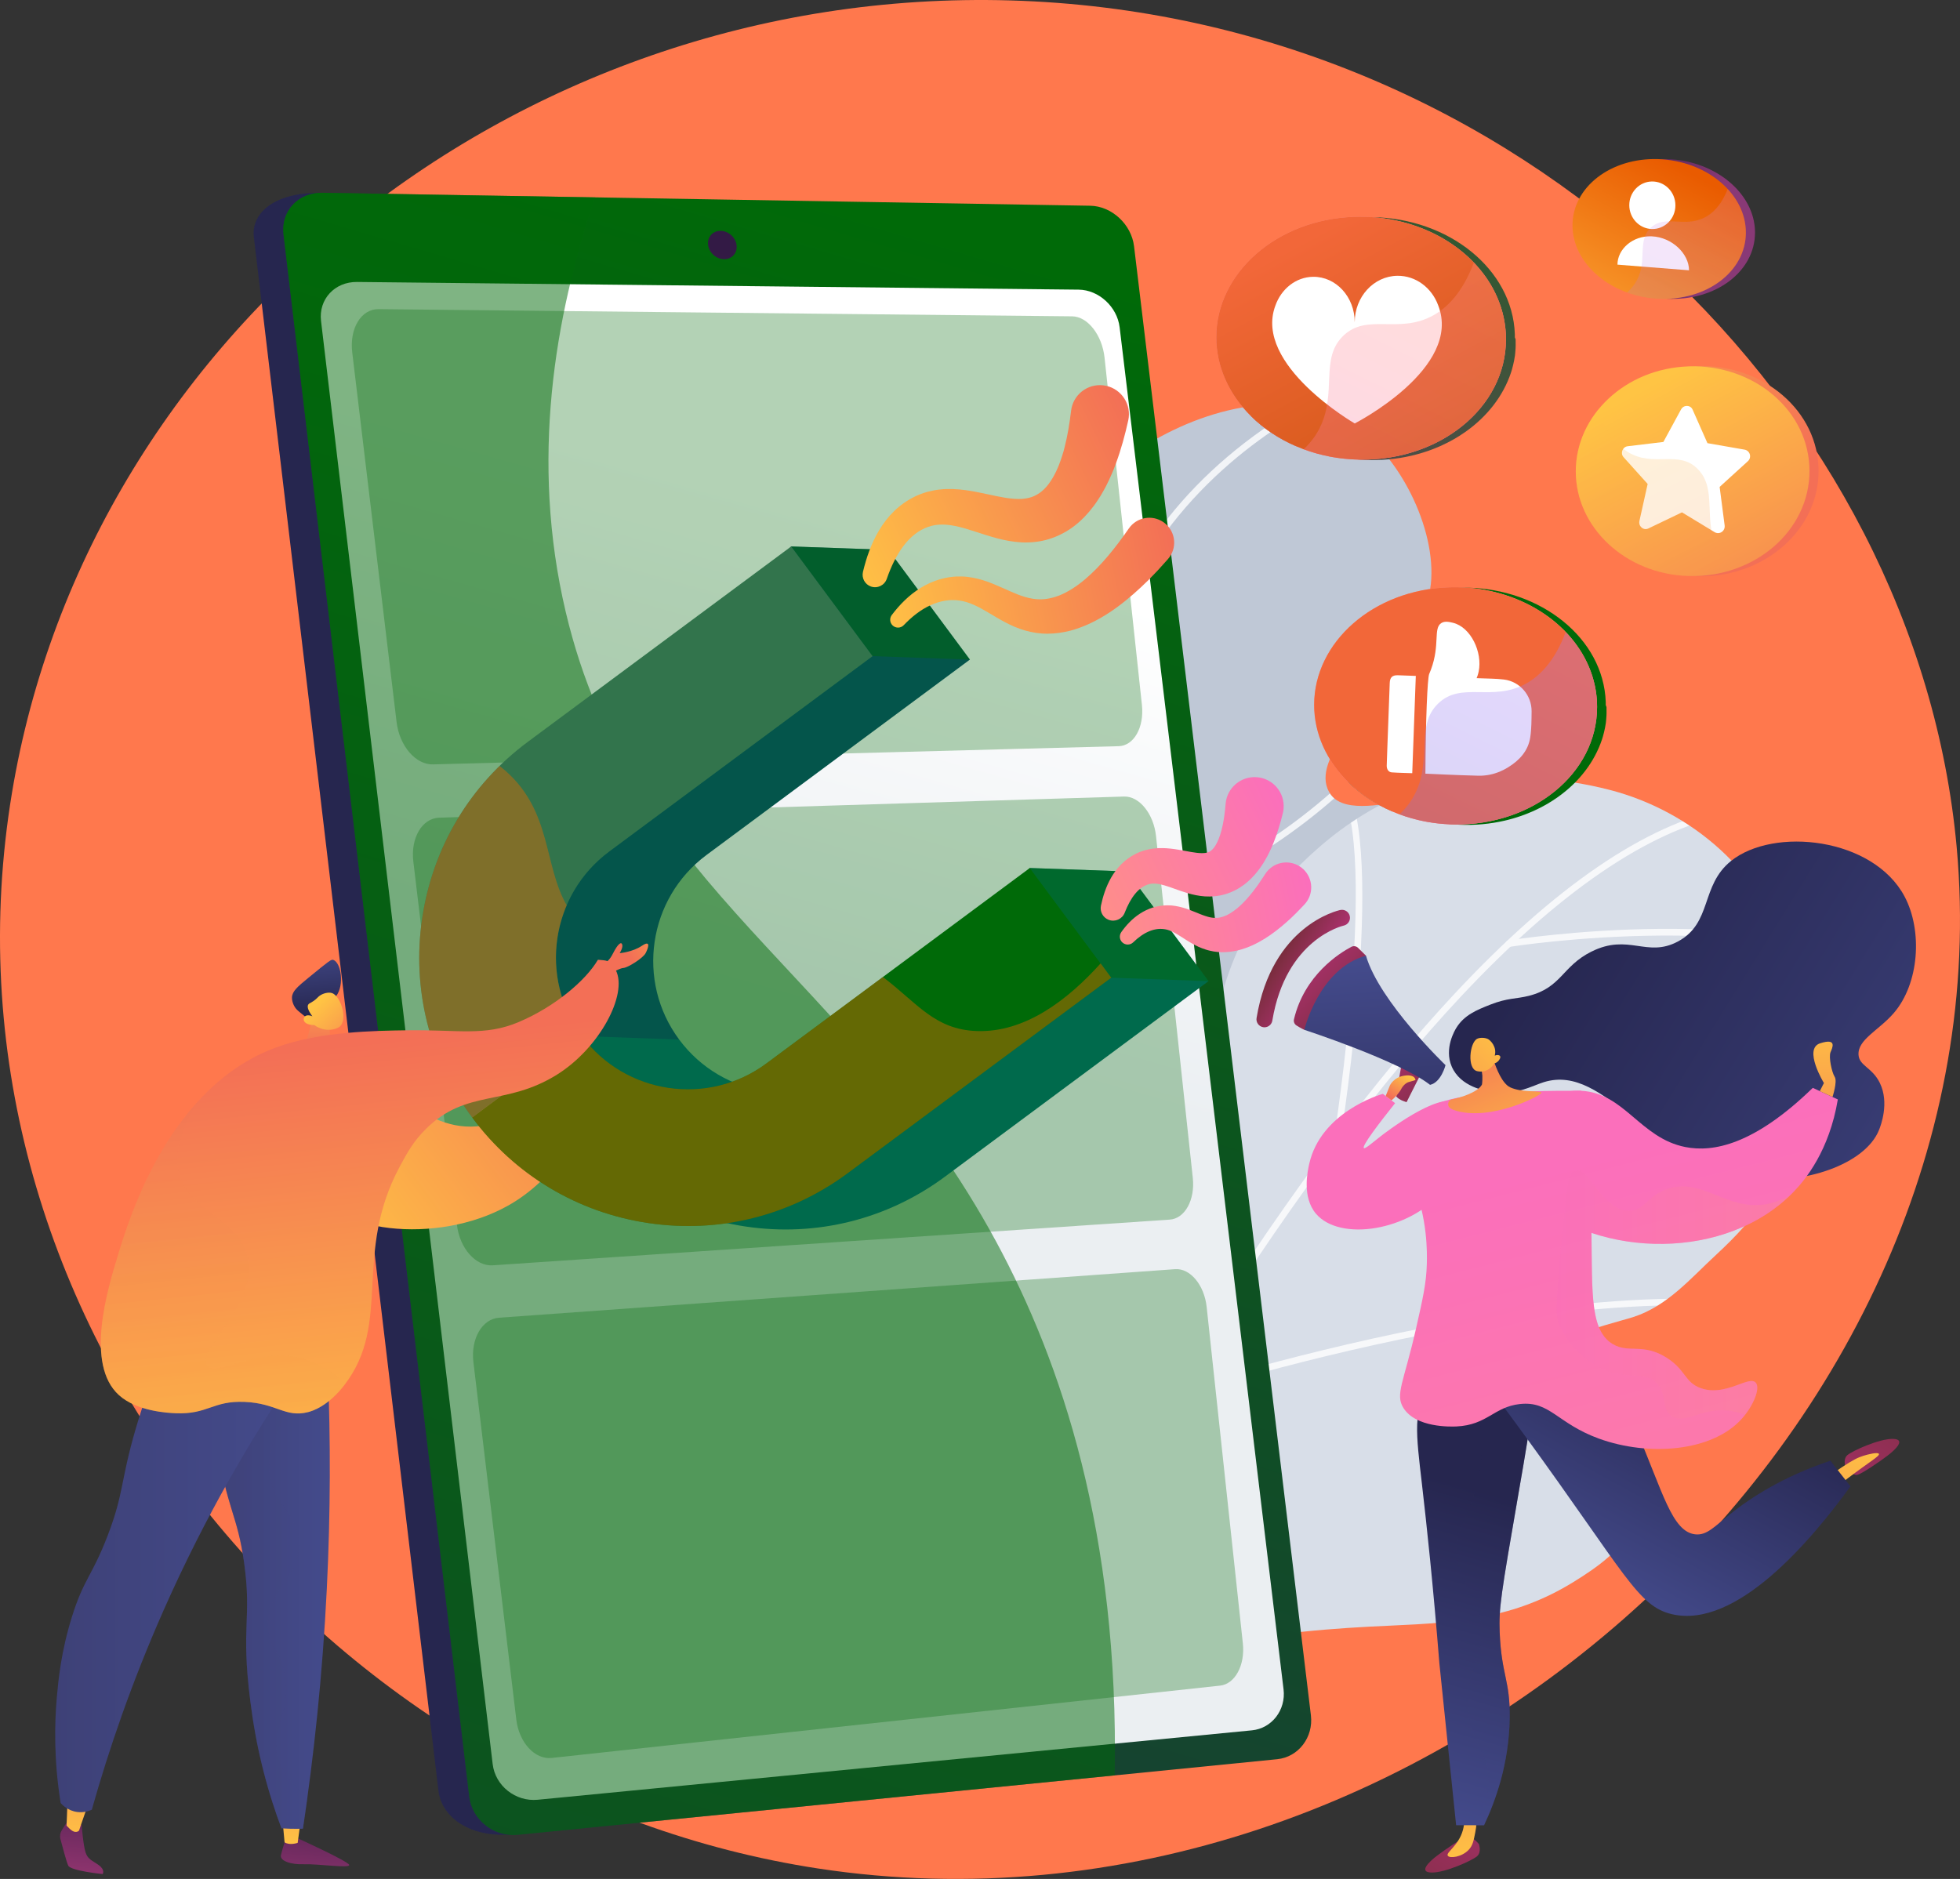
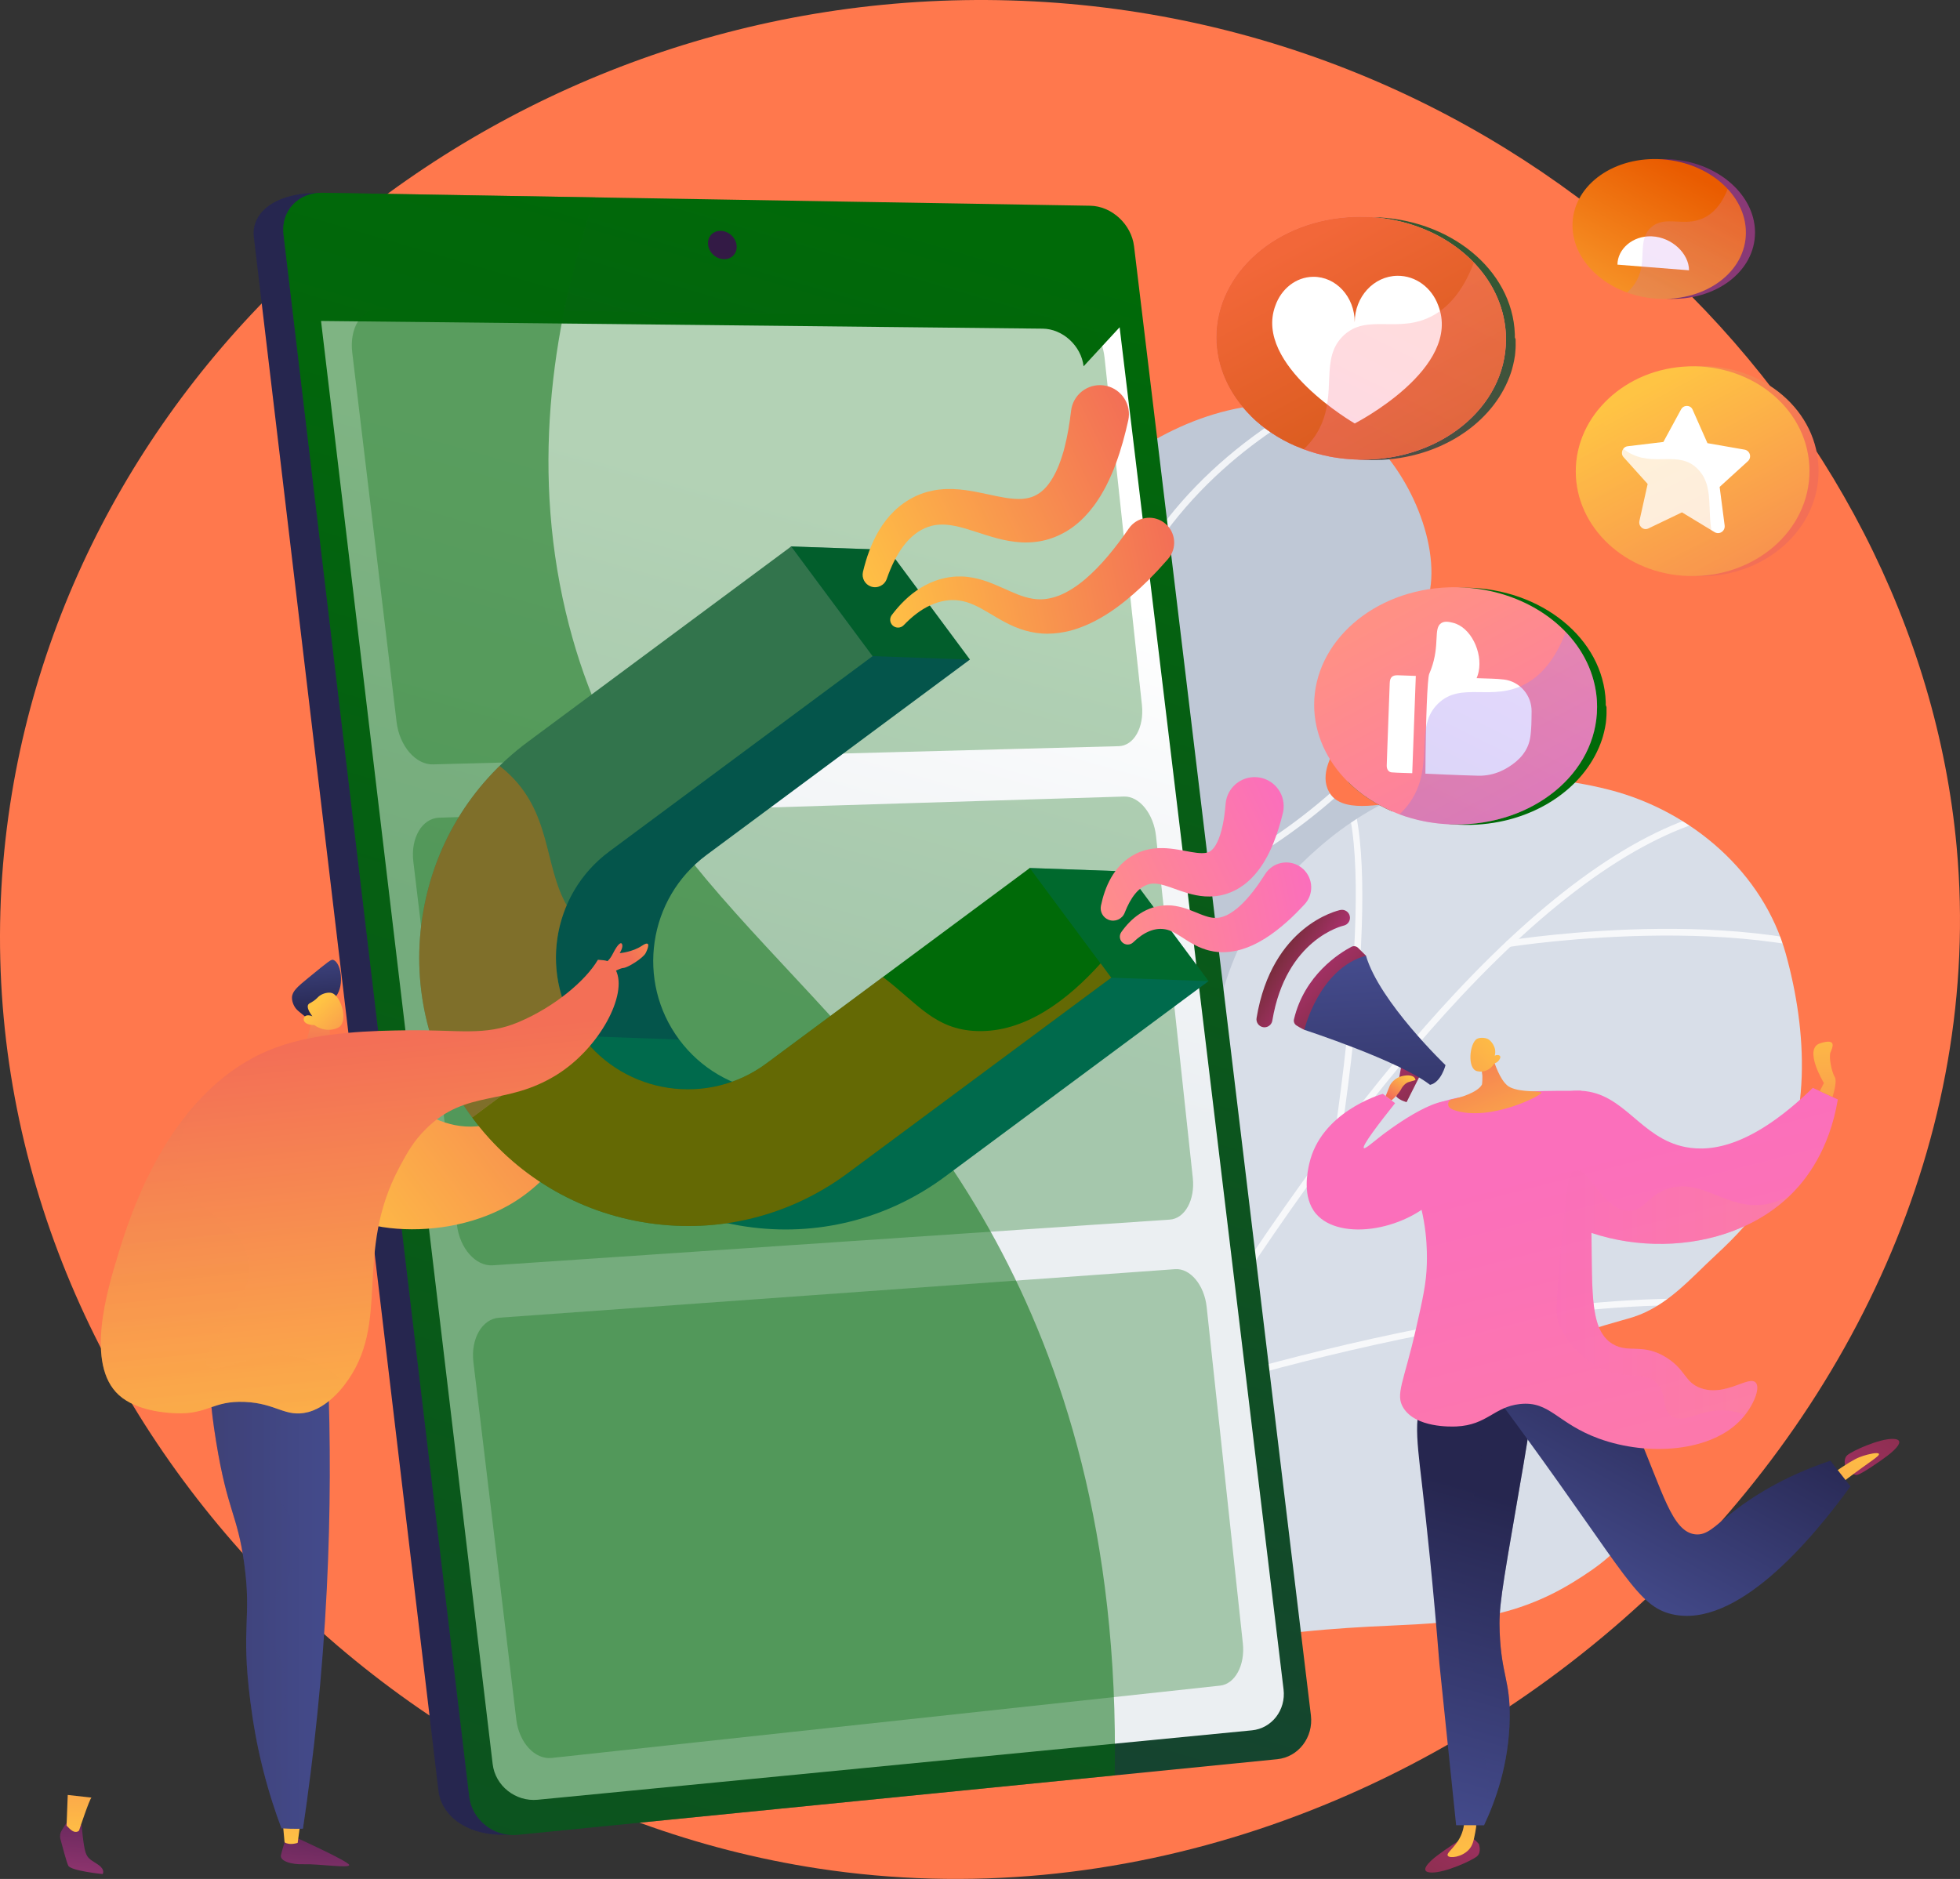
<svg xmlns="http://www.w3.org/2000/svg" xmlns:xlink="http://www.w3.org/1999/xlink" viewBox="0 0 3042.3 2916.85">
  <rect x="0" y="0" width="3042.3" height="2916.85" fill="#333333" stroke="none" />
  <defs>
    <style>
      .cls-1 {
        fill: url(#linear-gradient-2);
      }

      .cls-2 {
        fill: url(#linear-gradient-51);
      }

      .cls-3 {
        fill: url(#linear-gradient-38);
      }

      .cls-3, .cls-4, .cls-5, .cls-6, .cls-7 {
        opacity: .3;
      }

      .cls-3, .cls-5, .cls-8, .cls-6, .cls-7, .cls-9 {
        mix-blend-mode: multiply;
      }

      .cls-10 {
        fill: #fff;
      }

      .cls-11 {
        fill: url(#linear-gradient-43);
      }

      .cls-4, .cls-12, .cls-13 {
        fill: #006a08;
      }

      .cls-14 {
        fill: url(#linear-gradient-15);
      }

      .cls-15 {
        fill: url(#linear-gradient-18);
      }

      .cls-5 {
        fill: url(#linear-gradient-17);
      }

      .cls-16 {
        fill: url(#linear-gradient-40);
      }

      .cls-17 {
        fill: url(#linear-gradient-52);
      }

      .cls-18 {
        fill: url(#linear-gradient-28);
      }

      .cls-8 {
        opacity: .2;
      }

      .cls-19 {
        fill: url(#linear-gradient-14);
      }

      .cls-20 {
        fill: url(#linear-gradient-36);
      }

      .cls-21 {
        fill: url(#linear-gradient-20);
      }

      .cls-22 {
        fill: url(#linear-gradient-6);
      }

      .cls-23 {
        fill: url(#linear-gradient-53);
      }

      .cls-24 {
        isolation: isolate;
      }

      .cls-25 {
        fill: url(#linear-gradient-35);
      }

      .cls-26 {
        fill: url(#linear-gradient-48);
      }

      .cls-27 {
        fill: url(#linear-gradient-32);
      }

      .cls-28 {
        fill: #006a4c;
      }

      .cls-29 {
        fill: url(#linear-gradient-11);
      }

      .cls-30 {
        fill: url(#linear-gradient-50);
      }

      .cls-12, .cls-31, .cls-32, .cls-33 {
        mix-blend-mode: soft-light;
      }

      .cls-12, .cls-32 {
        opacity: .45;
      }

      .cls-34 {
        fill: url(#linear-gradient-39);
      }

      .cls-35 {
        fill: #04554b;
      }

      .cls-36 {
        clip-path: url(#clippath-1);
      }

      .cls-37 {
        fill: url(#linear-gradient-10);
      }

      .cls-31 {
        opacity: .5;
      }

      .cls-38 {
        fill: url(#linear-gradient-49);
      }

      .cls-39 {
        fill: url(#linear-gradient-37);
      }

      .cls-6 {
        fill: url(#linear-gradient-23);
      }

      .cls-40 {
        fill: url(#linear-gradient-16);
      }

      .cls-41 {
        fill: #32744c;
      }

      .cls-42 {
        fill: url(#linear-gradient-31);
      }

      .cls-43 {
        fill: url(#linear-gradient-41);
      }

      .cls-32 {
        fill: #df6a00;
      }

      .cls-44 {
        fill: #bfc8d6;
      }

      .cls-45 {
        fill: #d8dee8;
      }

      .cls-46 {
        fill: url(#linear-gradient-21);
      }

      .cls-33 {
        opacity: .8;
      }

      .cls-47 {
        fill: url(#linear-gradient-25);
      }

      .cls-48 {
        fill: url(#linear-gradient-5);
      }

      .cls-49 {
        fill: #ff784d;
      }

      .cls-50 {
        fill: url(#linear-gradient-54);
      }

      .cls-51 {
        fill: url(#linear-gradient-45);
      }

      .cls-52 {
        fill: url(#linear-gradient-55);
      }

      .cls-53 {
        clip-path: url(#clippath);
      }

      .cls-54 {
        fill: url(#linear-gradient-34);
      }

      .cls-55 {
        fill: #f26739;
      }

      .cls-56 {
        fill: url(#linear-gradient-7);
      }

      .cls-9 {
        fill: url(#linear-gradient-30);
        opacity: .4;
      }

      .cls-57 {
        fill: url(#linear-gradient-24);
      }

      .cls-58 {
        fill: url(#linear-gradient-9);
      }

      .cls-59 {
        fill: url(#linear-gradient-22);
      }

      .cls-60 {
        fill: url(#linear-gradient-42);
      }

      .cls-61 {
        fill: url(#linear-gradient-3);
      }

      .cls-62 {
        fill: url(#linear-gradient);
      }

      .cls-63 {
        fill: url(#linear-gradient-27);
      }

      .cls-64 {
        fill: url(#linear-gradient-33);
      }

      .cls-65 {
        fill: url(#linear-gradient-29);
      }

      .cls-66 {
        fill: url(#linear-gradient-19);
      }

      .cls-67 {
        fill: url(#linear-gradient-4);
      }

      .cls-68 {
        fill: url(#linear-gradient-8);
      }

      .cls-69 {
        fill: url(#linear-gradient-44);
      }

      .cls-70 {
        fill: url(#linear-gradient-47);
      }

      .cls-71 {
        fill: url(#linear-gradient-46);
      }

      .cls-72 {
        fill: url(#linear-gradient-12);
      }

      .cls-73 {
        fill: url(#linear-gradient-13);
      }

      .cls-74 {
        fill: url(#linear-gradient-26);
      }
    </style>
    <clipPath id="clippath">
      <path class="cls-44" d="M2217.02,1239.87c-11.16,.99-21.83,2.14-31.56,3.08-30.22,2.94-96.46,21.28-119.3-8.82-37.66-49.65,58.01-133.85,82.09-171.68,29.79-46.79,66.71-98.89,72.7-155.72,9.11-86.43-50.1-203.34-123.16-248.47-100.78-62.26-241.57-19.89-332.12,41.23-131.17,88.54-223.35,234.59-260.76,387.14-40.32,164.43,15.29,334.62-.65,501.28-25.05,261.94-396.3-71.77-323.75,617.03,16.02,152.06,42.14,318.4,127.57,448.73,35.43,54.05,106.25,129.15,176.85,124.82,100.09-6.15,95.62-147.75,126.68-213.12,36.3-76.41,99.63-136.78,170-181.94,89.51-57.44,193.29-108.81,228.87-217.26,23.11-70.42-11.67-142.95-56.16-197.73-24.52-30.19-76.78-64.71-68.95-109.19,6.5-36.9,58.35-64.01,85.38-83.46,83.15-59.83,163.99-124.29,237.93-195.26,66.36-63.69,178.58-160.29,169.5-263.78-7.31-83.29-93.37-82.91-161.14-76.89Z" />
    </clipPath>
    <clipPath id="clippath-1">
      <path class="cls-45" d="M2772.07,1481.23c-35.02-126.21-145.9-221.8-272.76-254.8-77.24-20.09-171.53-26.89-250.3-13.17-110.8,19.29-202.26,91.56-273.55,175.34-83.76,98.43-91.61,220.41-121.55,341.58-5.87,23.75-44.59,154.56-73.92,77.9-40.89-106.9-132.07-88.05-132.09-88.04-71.35,14.76-126.18,67.15-152.56,133.07-70.46,176.1-48.68,404.86-33.78,589.45,7.01,86.82,17.81,173.19,30.68,259.27,3.18,21.28,18.47,38.75,39.15,44.7,20.68,5.95,42.93-.73,56.92-17.07,14.55-17,29.8-32.61,43.92-46.34,135.75-132.11,348.29-151.66,527.63-159.56,104.71-4.61,190.98-11.27,282.22-67.5,37.91-23.36,79.11-52.06,96.69-94.75,15.9-38.62,18.99-104.76-4.95-140.68-29.82-44.74-96.05-41.92-135.48-74.87-63.7-53.24,102.91-90.3,136.47-101.08,53.51-17.2,88.98-59.87,129.06-96.87,30.62-28.26,59.41-59.02,81.63-94.43,67.87-108.14,59.53-253.31,26.56-372.13Z" />
    </clipPath>
    <linearGradient id="linear-gradient" x1="1173.98" y1="1515.24" x2="725.84" y2="1564.12" gradientUnits="userSpaceOnUse">
      <stop offset="0" stop-color="#f26739" />
      <stop offset="1" stop-color="#26264f" />
    </linearGradient>
    <linearGradient id="linear-gradient-2" x1="1568.83" y1="385.61" x2="460.71" y2="4158.12" gradientUnits="userSpaceOnUse">
      <stop offset="0" stop-color="#006a08" />
      <stop offset="1" stop-color="#26264f" />
    </linearGradient>
    <linearGradient id="linear-gradient-3" x1="1046.72" y1="2259.72" x2="1448.51" y2="845.81" gradientUnits="userSpaceOnUse">
      <stop offset=".49" stop-color="#ebeff2" />
      <stop offset="1" stop-color="#fff" />
    </linearGradient>
    <linearGradient id="linear-gradient-4" x1="1153.59" y1="292.69" x2="-148.75" y2="3819.86" gradientUnits="userSpaceOnUse">
      <stop offset="0" stop-color="#311944" />
      <stop offset="1" stop-color="#893976" />
    </linearGradient>
    <linearGradient id="linear-gradient-5" x1="869.92" y1="1676.74" x2="899.26" y2="1676.74" gradientUnits="userSpaceOnUse">
      <stop offset="0" stop-color="#ffc444" />
      <stop offset="1" stop-color="#f36f56" />
    </linearGradient>
    <linearGradient id="linear-gradient-6" x1="471.26" y1="1919.52" x2="977.79" y2="1539.62" xlink:href="#linear-gradient-5" />
    <linearGradient id="linear-gradient-7" x1="721.32" y1="795.06" x2="1217.74" y2="670.5" gradientTransform="translate(440.03 255.4) rotate(-11.58)" xlink:href="#linear-gradient-5" />
    <linearGradient id="linear-gradient-8" x1="753.58" y1="880.34" x2="1235.13" y2="880.34" gradientTransform="translate(440.03 255.4) rotate(-11.58)" xlink:href="#linear-gradient-5" />
    <linearGradient id="linear-gradient-9" x1="980.87" y1="1383.41" x2="1325.36" y2="1296.96" gradientTransform="translate(440.03 255.4) rotate(-11.58)" gradientUnits="userSpaceOnUse">
      <stop offset="0" stop-color="#ff9085" />
      <stop offset="1" stop-color="#fb6fbb" />
    </linearGradient>
    <linearGradient id="linear-gradient-10" x1="1003.71" y1="1432.92" x2="1335.06" y2="1432.92" xlink:href="#linear-gradient-9" />
    <linearGradient id="linear-gradient-11" x1="2555.94" y1="1159.8" x2="2502.5" y2="1277.19" gradientTransform="translate(-297.76 -1025.84) rotate(36.06)" xlink:href="#linear-gradient-5" />
    <linearGradient id="linear-gradient-12" x1="292.09" y1="2733.41" x2="311.19" y2="2976.41" gradientTransform="translate(793.24) rotate(-180) scale(1 -1)" gradientUnits="userSpaceOnUse">
      <stop offset="0" stop-color="#311944" />
      <stop offset="1" stop-color="#a03976" />
    </linearGradient>
    <linearGradient id="linear-gradient-13" x1="341.38" y1="2868.69" x2="337.91" y2="2617.02" gradientTransform="translate(793.24) rotate(-180) scale(1 -1)" xlink:href="#linear-gradient-5" />
    <linearGradient id="linear-gradient-14" x1="652.91" y1="2705.06" x2="672" y2="2948.06" xlink:href="#linear-gradient-12" />
    <linearGradient id="linear-gradient-15" x1="672.05" y1="2864.13" x2="668.58" y2="2612.45" gradientTransform="translate(793.24) rotate(-180) scale(1 -1)" xlink:href="#linear-gradient-5" />
    <linearGradient id="linear-gradient-16" x1="281.32" y1="2460.98" x2="467.4" y2="2460.98" gradientTransform="translate(793.24) rotate(-180) scale(1 -1)" gradientUnits="userSpaceOnUse">
      <stop offset="0" stop-color="#444b8c" />
      <stop offset="1" stop-color="#3e4177" />
    </linearGradient>
    <linearGradient id="linear-gradient-17" x1="281.32" y1="2460.99" x2="467.4" y2="2460.99" xlink:href="#linear-gradient-16" />
    <linearGradient id="linear-gradient-18" x1="332.98" y1="2442.64" x2="707.59" y2="2442.64" xlink:href="#linear-gradient-16" />
    <linearGradient id="linear-gradient-19" x1="499.55" y1="1483.79" x2="490.65" y2="1635.19" xlink:href="#linear-gradient-5" />
    <linearGradient id="linear-gradient-20" x1="494.73" y1="1575.24" x2="485.35" y2="1462.68" gradientUnits="userSpaceOnUse">
      <stop offset="0" stop-color="#26264f" />
      <stop offset="1" stop-color="#444b8c" />
    </linearGradient>
    <linearGradient id="linear-gradient-21" x1="490.89" y1="1559.56" x2="577.66" y2="1651.02" xlink:href="#linear-gradient-5" />
    <linearGradient id="linear-gradient-22" x1="617.76" y1="2380.54" x2="538.8" y2="1621.11" xlink:href="#linear-gradient-5" />
    <linearGradient id="linear-gradient-23" x1="376.1" y1="2407.64" x2="296.37" y2="1640.81" xlink:href="#linear-gradient-5" />
    <linearGradient id="linear-gradient-24" x1="1286.43" y1="3453.68" x2="1689.91" y2="1871.21" gradientTransform="translate(3860.42) rotate(-180) scale(1 -1)" xlink:href="#linear-gradient-9" />
    <linearGradient id="linear-gradient-25" x1="2278.01" y1="334.3" x2="2295.62" y2="651.31" gradientTransform="translate(719.51 1431.88) rotate(32.37) scale(1 -1)" gradientUnits="userSpaceOnUse">
      <stop offset="0" stop-color="#ab316d" />
      <stop offset="1" stop-color="#792d3d" />
    </linearGradient>
    <linearGradient id="linear-gradient-26" x1="2273.15" y1="502.1" x2="2263.8" y2="74.07" gradientTransform="translate(719.51 1431.88) rotate(32.37) scale(1 -1)" xlink:href="#linear-gradient-5" />
    <linearGradient id="linear-gradient-27" x1="1580.19" y1="2640.55" x2="1597.8" y2="2957.55" gradientTransform="translate(5084.04 1383.13) rotate(-147.71) scale(1 -1)" xlink:href="#linear-gradient-25" />
    <linearGradient id="linear-gradient-28" x1="2833.11" y1="2432.63" x2="2826.2" y2="2116.77" gradientTransform="translate(4225.16 -298.17) rotate(161.97) scale(1 -1)" xlink:href="#linear-gradient-5" />
    <linearGradient id="linear-gradient-29" x1="1692.08" y1="2818.5" x2="1549.16" y2="2316.96" gradientTransform="translate(3860.42) rotate(-180) scale(1 -1)" gradientUnits="userSpaceOnUse">
      <stop offset="0" stop-color="#444b8c" />
      <stop offset="1" stop-color="#26264f" />
    </linearGradient>
    <linearGradient id="linear-gradient-30" x1="1665.74" y1="2826.01" x2="1522.81" y2="2324.47" xlink:href="#linear-gradient-29" />
    <linearGradient id="linear-gradient-31" x1="1424.57" y1="2457.63" x2="1229.13" y2="2100.26" xlink:href="#linear-gradient-29" />
    <linearGradient id="linear-gradient-32" x1="544.95" y1="1958.96" x2="1434.49" y2="1407.85" xlink:href="#linear-gradient-29" />
    <linearGradient id="linear-gradient-33" x1="1093.29" y1="3404.44" x2="1496.77" y2="1821.97" gradientTransform="translate(3860.42) rotate(-180) scale(1 -1)" xlink:href="#linear-gradient-9" />
    <linearGradient id="linear-gradient-34" x1="867.72" y1="3346.93" x2="1271.2" y2="1764.46" gradientTransform="translate(3860.42) rotate(-180) scale(1 -1)" xlink:href="#linear-gradient-9" />
    <linearGradient id="linear-gradient-35" x1="46.15" y1="1765.03" x2="-21.31" y2="1521.03" gradientTransform="translate(2116.09 83.06) rotate(-6.81)" xlink:href="#linear-gradient-5" />
    <linearGradient id="linear-gradient-36" x1="42.71" y1="1529.93" x2="-176.77" y2="1712.58" gradientTransform="translate(2116.09 83.06) rotate(-6.81)" xlink:href="#linear-gradient-5" />
    <linearGradient id="linear-gradient-37" x1="1033.23" y1="1569.89" x2="1015.38" y2="1896.71" gradientTransform="translate(3860.42) rotate(-180) scale(1 -1)" xlink:href="#linear-gradient-5" />
    <linearGradient id="linear-gradient-38" x1="1082.32" y1="2009.46" x2="1444.22" y2="2009.46" gradientTransform="translate(3860.42) rotate(-180) scale(1 -1)" xlink:href="#linear-gradient-9" />
    <linearGradient id="linear-gradient-39" x1="5244.95" y1="1661.58" x2="5190.39" y2="1781.34" gradientTransform="translate(6409.89 -1828.34) rotate(160.43) scale(1 -1)" xlink:href="#linear-gradient-25" />
    <linearGradient id="linear-gradient-40" x1="5181.01" y1="1837.79" x2="5123.42" y2="1964.21" gradientTransform="translate(6409.89 -1828.34) rotate(160.43) scale(1 -1)" xlink:href="#linear-gradient-25" />
    <linearGradient id="linear-gradient-41" x1="1443.27" y1="1728.55" x2="1476.17" y2="1756.56" gradientTransform="translate(3101.67 -387.58) rotate(164.16) scale(1 -1)" xlink:href="#linear-gradient-5" />
    <linearGradient id="linear-gradient-42" x1="-1150.16" y1="267.61" x2="-1376.04" y2="598.89" gradientTransform="translate(1277.57 670.98) rotate(-149.05) scale(1 -1)" xlink:href="#linear-gradient-29" />
    <linearGradient id="linear-gradient-43" x1="-1090.86" y1="330.75" x2="-1025.69" y2="330.75" gradientTransform="translate(1277.57 670.98) rotate(-149.05) scale(1 -1)" xlink:href="#linear-gradient-25" />
    <linearGradient id="linear-gradient-44" x1="2452.12" y1="-282.19" x2="1778.73" y2="1401.3" gradientUnits="userSpaceOnUse">
      <stop offset="0" stop-color="#006a08" />
      <stop offset="1" stop-color="#893976" />
    </linearGradient>
    <linearGradient id="linear-gradient-45" x1="2029.12" y1="369.61" x2="2338.96" y2="944.26" gradientTransform="matrix(1, 0, 0, 1, 0, 0)" xlink:href="#linear-gradient-9" />
    <linearGradient id="linear-gradient-46" x1="2029.12" y1="369.61" x2="2338.96" y2="944.26" gradientUnits="userSpaceOnUse">
      <stop offset="0" stop-color="#f26739" />
      <stop offset="1" stop-color="#bf5000" />
    </linearGradient>
    <linearGradient id="linear-gradient-47" x1="-3205.32" y1="402.42" x2="-2901.62" y2="1011.88" gradientTransform="translate(-926.02) rotate(-180) scale(1 -1)" xlink:href="#linear-gradient-9" />
    <linearGradient id="linear-gradient-48" x1="2398.55" y1="245.77" x2="2667.58" y2="785.65" xlink:href="#linear-gradient-5" />
    <linearGradient id="linear-gradient-49" x1="2556.76" y1="600.38" x2="2818.07" y2="1085.04" xlink:href="#linear-gradient-5" />
    <linearGradient id="linear-gradient-50" x1="2484.99" y1="632.59" x2="2738.85" y2="1142.03" xlink:href="#linear-gradient-5" />
    <linearGradient id="linear-gradient-51" x1="2177.74" y1="943.99" x2="2480.35" y2="1505.24" gradientTransform="matrix(1, 0, 0, 1, 0, 0)" xlink:href="#linear-gradient-9" />
    <linearGradient id="linear-gradient-52" x1="-3348.1" y1="976.04" x2="-3051.49" y2="1571.27" gradientTransform="translate(-926.02) rotate(-180) scale(1 -1)" gradientUnits="userSpaceOnUse">
      <stop offset="0" stop-color="#aa80f9" />
      <stop offset="1" stop-color="#6165d7" />
    </linearGradient>
    <linearGradient id="linear-gradient-53" x1="2452.85" y1="323.13" x2="2656.58" y2="371.25" xlink:href="#linear-gradient-4" />
    <linearGradient id="linear-gradient-54" x1="-3548.88" y1="267.43" x2="-3373.44" y2="592.8" gradientTransform="translate(-926.02) rotate(-180) scale(1 -1)" gradientUnits="userSpaceOnUse">
      <stop offset="0" stop-color="#e95b00" />
      <stop offset=".98" stop-color="#ffb53f" />
    </linearGradient>
    <linearGradient id="linear-gradient-55" x1="-3600.07" y1="288.93" x2="-3428.19" y2="633.87" gradientTransform="translate(-926.02) rotate(-180) scale(1 -1)" gradientUnits="userSpaceOnUse">
      <stop offset="0" stop-color="#e38ddd" />
      <stop offset="1" stop-color="#9571f6" />
    </linearGradient>
  </defs>
  <g class="cls-24">
    <g id="Layer_2" data-name="Layer 2">
      <g id="Illustration">
        <g>
          <path class="cls-49" d="M1568.49,.67C789.67-22.01,115.05,535.28,13.13,1266.53c-111.44,799.51,501.9,1518.88,1256.6,1634.1,938.71,143.31,1849.21-685.76,1767.45-1585.19C2975.59,637.8,2360.17,23.72,1568.49,.67Z" />
          <g>
            <g>
              <path class="cls-44" d="M2217.02,1239.87c-11.16,.99-21.83,2.14-31.56,3.08-30.22,2.94-96.46,21.28-119.3-8.82-37.66-49.65,58.01-133.85,82.09-171.68,29.79-46.79,66.71-98.89,72.7-155.72,9.11-86.43-50.1-203.34-123.16-248.47-100.78-62.26-241.57-19.89-332.12,41.23-131.17,88.54-223.35,234.59-260.76,387.14-40.32,164.43,15.29,334.62-.65,501.28-25.05,261.94-396.3-71.77-323.75,617.03,16.02,152.06,42.14,318.4,127.57,448.73,35.43,54.05,106.25,129.15,176.85,124.82,100.09-6.15,95.62-147.75,126.68-213.12,36.3-76.41,99.63-136.78,170-181.94,89.51-57.44,193.29-108.81,228.87-217.26,23.11-70.42-11.67-142.95-56.16-197.73-24.52-30.19-76.78-64.71-68.95-109.19,6.5-36.9,58.35-64.01,85.38-83.46,83.15-59.83,163.99-124.29,237.93-195.26,66.36-63.69,178.58-160.29,169.5-263.78-7.31-83.29-93.37-82.91-161.14-76.89Z" />
              <g class="cls-53">
                <g class="cls-33">
                  <path class="cls-10" d="M1683.57,2958.43c-1.02,0-2.05-.31-2.95-.95-170.85-122.04-251.26-308.36-245.81-569.62,4.75-227.77,71.51-474.91,136.08-713.92,50.85-188.21,98.87-365.99,107.62-508.78,7-114.4,39.67-218.18,97.1-308.44,45.92-72.18,107.67-135.89,183.53-189.35,129.04-90.95,256.14-121.13,257.41-121.43,2.73-.64,5.46,1.07,6.09,3.8,.63,2.73-1.07,5.46-3.8,6.1-1.25,.29-126.71,30.13-254.15,120.04-117.32,82.77-260.44,234.94-276.05,489.9-8.8,143.82-56.96,322.08-107.95,510.81-127.06,470.33-271.07,1003.41,105.83,1272.62,2.28,1.63,2.81,4.8,1.18,7.09-.99,1.39-2.55,2.13-4.14,2.13Z" />
                  <path class="cls-10" d="M1687.61,1126.55c-.52,0-1.04-.08-1.56-.25-1.37-.44-33.88-11.28-69.46-53.58-32.44-38.57-73.71-112-86.08-242.75-.26-2.79,1.79-5.27,4.58-5.53,2.77-.28,5.27,1.79,5.53,4.58,12.07,127.58,51.9,199.03,83.18,236.49,33.75,40.42,65.06,51.02,65.38,51.12,2.66,.87,4.12,3.74,3.25,6.4-.7,2.14-2.69,3.51-4.82,3.51Z" />
                  <path class="cls-10" d="M1636.81,1445.78c-2.57,0-4.78-1.95-5.05-4.56-.28-2.79,1.75-5.28,4.54-5.57,.87-.09,88.01-9.46,202.22-59.86,105.3-46.47,255.84-138.34,374.99-312.13,1.59-2.31,4.74-2.91,7.06-1.32,2.31,1.59,2.9,4.75,1.32,7.06-120.61,175.91-273.02,268.85-379.65,315.85-115.6,50.95-204.03,60.41-204.91,60.5-.17,.02-.35,.03-.52,.03Z" />
                  <path class="cls-10" d="M1453.45,2224.71c-.56,0-1.13-.09-1.69-.29-3.54-1.25-87.43-31.52-156.75-116.32-40.72-49.82-67.68-108.12-80.13-173.29-15.51-81.21-8.38-173.3,21.2-273.72,.79-2.69,3.61-4.23,6.31-3.44,2.69,.79,4.23,3.62,3.44,6.31-65.77,223.26-5.44,361.06,56.75,437.34,67.48,82.77,151.72,113.24,152.56,113.54,2.64,.94,4.03,3.84,3.1,6.48-.74,2.09-2.7,3.39-4.79,3.39Z" />
                  <path class="cls-10" d="M1483,2053.28c-2.51,0-4.69-1.86-5.03-4.42-.37-2.78,1.59-5.33,4.37-5.7,4.06-.54,407.3-55.31,506.11-207.9,1.53-2.35,4.67-3.03,7.03-1.5,2.35,1.53,3.03,4.67,1.5,7.03-42.68,65.9-142.16,121.69-295.68,165.84-113.82,32.73-216.6,46.48-217.63,46.61-.22,.03-.45,.04-.67,.04Z" />
                </g>
              </g>
            </g>
            <g>
              <path class="cls-45" d="M2772.07,1481.23c-35.02-126.21-145.9-221.8-272.76-254.8-77.24-20.09-171.53-26.89-250.3-13.17-110.8,19.29-202.26,91.56-273.55,175.34-83.76,98.43-91.61,220.41-121.55,341.58-5.87,23.75-44.59,154.56-73.92,77.9-40.89-106.9-132.07-88.05-132.09-88.04-71.35,14.76-126.18,67.15-152.56,133.07-70.46,176.1-48.68,404.86-33.78,589.45,7.01,86.82,17.81,173.19,30.68,259.27,3.18,21.28,18.47,38.75,39.15,44.7,20.68,5.95,42.93-.73,56.92-17.07,14.55-17,29.8-32.61,43.92-46.34,135.75-132.11,348.29-151.66,527.63-159.56,104.71-4.61,190.98-11.27,282.22-67.5,37.91-23.36,79.11-52.06,96.69-94.75,15.9-38.62,18.99-104.76-4.95-140.68-29.82-44.74-96.05-41.92-135.48-74.87-63.7-53.24,102.91-90.3,136.47-101.08,53.51-17.2,88.98-59.87,129.06-96.87,30.62-28.26,59.41-59.02,81.63-94.43,67.87-108.14,59.53-253.31,26.56-372.13Z" />
              <g class="cls-36">
                <g class="cls-33">
                  <path class="cls-10" d="M1471.22,2791.85c-.73,0-1.46-.16-2.16-.49-2.54-1.2-3.62-4.22-2.43-6.76,1.67-3.54,169.76-358.7,401.74-722.72,136.31-213.9,267.71-388.99,390.55-520.42,154.02-164.79,295.15-261.17,419.47-286.48,2.76-.56,5.43,1.22,5.99,3.96,.56,2.75-1.22,5.43-3.96,5.99-122.22,24.88-261.53,120.24-414.08,283.46-122.41,130.97-253.42,305.57-389.4,518.94-231.64,363.47-399.45,718.05-401.11,721.59-.87,1.84-2.69,2.92-4.6,2.92Z" />
                  <path class="cls-10" d="M2075.32,1775.49c-.27,0-.54-.02-.81-.06-2.77-.44-4.66-3.05-4.22-5.82,.77-4.79,75.61-479.9,1.29-560.07-1.91-2.06-1.79-5.27,.27-7.18,2.06-1.91,5.27-1.78,7.18,.27,77.65,83.77,4.44,548.82,1.29,568.58-.4,2.5-2.56,4.28-5.01,4.28Z" />
                  <path class="cls-10" d="M2963.49,1529.5c-.92,0-1.85-.25-2.69-.77-199.24-124.53-613.75-59.49-617.91-58.82-2.78,.44-5.38-1.44-5.82-4.21-.45-2.77,1.44-5.38,4.21-5.82,1.05-.17,106.43-16.93,235.29-17.92,119.22-.93,283.64,11.91,389.63,78.15,2.38,1.49,3.1,4.62,1.62,7-.96,1.54-2.62,2.39-4.31,2.39Z" />
                  <path class="cls-10" d="M1638.45,2467.47c-.38,0-.77-.04-1.15-.13-2.73-.63-4.43-3.36-3.8-6.09,54.38-235-149.52-577.62-151.59-581.05-1.45-2.4-.67-5.52,1.73-6.97,2.41-1.44,5.53-.67,6.97,1.73,.52,.87,52.66,87.98,97.28,203.3,41.3,106.72,84.45,260.19,55.5,385.28-.54,2.35-2.63,3.94-4.94,3.94Z" />
                  <path class="cls-10" d="M1807.03,2175.06c-2.13,0-4.12-1.35-4.82-3.49-.88-2.66,.57-5.54,3.23-6.41,1.82-.6,184.74-60.59,406.26-104.05,204.83-40.18,485.58-74.04,659.88-7.13,2.62,1.01,3.93,3.94,2.92,6.56-1.01,2.62-3.94,3.93-6.56,2.92-172.05-66.04-450.77-32.31-654.29,7.62-220.91,43.34-403.22,103.13-405.04,103.73-.53,.18-1.06,.26-1.59,.26Z" />
                </g>
              </g>
            </g>
          </g>
          <g>
            <path class="cls-62" d="M1709.08,386.16l273.01,2269.25c4.09,34.02-19.36,64.52-52.21,67.78l-1137.14,124.84c-69.66,4.33-107.8-31.26-112.1-67.44L394.01,368.01c-4.27-35.98,29.9-68.56,99.86-68.56l1147.49,24.17c33.22,.56,63.65,28.7,67.72,62.55Z" />
            <path class="cls-1" d="M1760.26,382.26l274.51,2280.6c4.12,34.2-19.41,64.85-52.39,68.14l-1178.9,117.37c-36.96,3.68-70.83-23.06-75.15-59.42L440.09,363.88c-4.3-36.16,22.85-65.23,60.21-64.6l1191.97,20.11c33.34,.56,63.89,28.85,67.99,62.86Z" />
-             <path class="cls-61" d="M1737.89,508.05l254.44,2114.57c3.84,31.95-18.19,60.54-49.05,63.54l-1108.71,107.78c-34.36,3.34-65.85-21.62-69.87-55.47L498.31,498.27c-4-33.67,21.2-60.92,55.91-60.55l1120.09,11.93c31.18,.33,59.76,26.61,63.58,58.4Z" />
+             <path class="cls-61" d="M1737.89,508.05l254.44,2114.57c3.84,31.95-18.19,60.54-49.05,63.54l-1108.71,107.78c-34.36,3.34-65.85-21.62-69.87-55.47L498.31,498.27l1120.09,11.93c31.18,.33,59.76,26.61,63.58,58.4Z" />
            <path class="cls-67" d="M1143.34,380.69c1.45,12.14-7.26,21.86-19.47,21.7-12.23-.15-23.33-10.14-24.78-22.31-1.46-12.16,7.29-21.88,19.52-21.7,12.22,.18,23.29,10.16,24.74,22.3Z" />
            <g class="cls-31">
              <path class="cls-13" d="M1546.2,1927.48c-226.98-419.65-566.05-545.26-668.14-977.76-55.18-233.78-17.58-457.54,45.74-643.3l-423.5-7.15c-37.36-.63-64.51,28.44-60.21,64.6l288.24,2425.06c4.32,36.37,38.19,63.1,75.16,59.42l926.73-92.27c6.85-376.02-82.84-641.55-184.02-828.61Z" />
            </g>
          </g>
          <g>
            <path class="cls-4" d="M1736.32,1158.38l-1064.35,28.25c-26.67,.71-51.94-28.63-56.37-65.56l-68.87-573.89c-4.49-37.42,13.81-67.54,40.8-67.26l1076.71,11.16c23.99,.25,46.46,28.96,50.24,64.1l58,539.24c3.73,34.71-12.43,63.35-36.15,63.98Z" />
            <path class="cls-4" d="M1893.85,2616.75l-1037.59,112.29c-25.98,2.81-50.56-23.83-54.85-59.55l-66.59-554.91c-4.34-36.18,13.5-67.06,39.78-68.95l1049.41-75.38c23.4-1.68,45.3,24.58,48.96,58.63l56.19,522.46c3.62,33.64-12.17,62.91-35.32,65.42Z" />
            <path class="cls-4" d="M1815.71,1893.32l-1050.82,70.95c-26.32,1.78-51.24-26.2-55.6-62.51l-67.72-564.28c-4.41-36.79,13.65-67.3,40.29-68.12l1062.91-32.82c23.69-.73,45.87,26.74,49.59,61.32l57.09,530.75c3.68,34.17-12.3,63.13-35.73,64.71Z" />
          </g>
          <g>
            <g>
              <polygon class="cls-48" points="885.16 1711.26 869.92 1682.08 869.92 1642.22 899.26 1711.26 885.16 1711.26" />
              <path class="cls-22" d="M537.74,1680.62c64.78-23.29,112.88,81.57,210.91,66.95,65.28-9.74,110.97-66.23,143-45,10.43,6.91,14.67,18.92,16.63,27.4-12.36,30.54-45.74,100.48-120.44,142.06-109.41,60.9-275.28,43.04-309.54-36.93-22.46-52.43,9.5-136.52,59.44-154.48Z" />
            </g>
            <g>
              <g>
                <path class="cls-35" d="M1096.6,1327.31l408.86-303.35-126.35-170.29-150.98-5.38-257.88,308.73c-89.41,66.34-147.64,163.53-163.95,273.66-16.32,110.13,11.23,220.03,77.57,309.44l170.29-126.34c-67.28-90.68-48.24-219.18,42.44-286.46Z" />
                <path class="cls-28" d="M1157.53,1904.07c110.13,16.32,220.03-11.23,309.44-77.57l408.86-303.35-126.34-170.29-150.98-5.38-257.88,308.73c-90.68,67.28-219.18,48.24-286.46-42.44l-150.98-5.38-19.31,131.73c66.34,89.41,163.53,147.64,273.66,163.96Z" />
              </g>
              <g>
                <path class="cls-13" d="M1006.55,1898.69c110.13,16.32,220.03-11.23,309.44-77.57l408.86-303.35-126.35-170.29-408.86,303.35c-90.68,67.28-219.18,48.24-286.46-42.44l-170.29,126.34c66.34,89.41,163.53,147.64,273.66,163.96Z" />
                <path class="cls-41" d="M945.62,1321.93l408.86-303.35-126.35-170.29-408.86,303.35c-89.41,66.34-147.64,163.52-163.95,273.66-16.32,110.13,11.23,220.03,77.57,309.44l170.29-126.34c-67.28-90.68-48.24-219.18,42.44-286.46Z" />
              </g>
              <path class="cls-12" d="M1228.13,848.29c6.27,8.45,126.35,170.29,126.35,170.29l150.98,5.38-126.35-170.29-150.98-5.38Z" />
              <polygon class="cls-12" points="1598.5 1347.48 1724.85 1517.77 1875.83 1523.15 1749.48 1352.86 1598.5 1347.48" />
              <path class="cls-32" d="M1515.89,1600.59c-65.48-2.39-92.57-43.91-145.47-83.89l-180.77,134.12c-90.68,67.28-219.18,48.24-286.46-42.44-44.98-60.62-51.37-138.15-23.57-202.99-35.98-62.85-22.95-145.27-94.8-208.61-3.06-2.7-6.2-5.24-9.38-7.71-64.57,63.2-106.64,145.29-120.11,236.22-16.32,110.13,11.23,220.03,77.57,309.44,66.34,89.41,163.53,147.64,273.66,163.96,110.13,16.32,220.03-11.23,309.44-77.57l408.86-303.35-16.47-22.2c-50.89,56.49-117.13,107.77-192.49,105.02Z" />
            </g>
            <path class="cls-56" d="M1339.47,887.8c5.25-21.85,12.72-43.98,25.28-64.93,6.29-10.43,13.93-20.53,23.25-29.56,9.29-9.04,20.33-16.83,32.51-22.68,3-1.55,6.22-2.71,9.39-3.99,3.19-1.21,6.48-2.17,9.76-3.16,6.6-1.69,13.34-3.08,19.98-3.65,13.37-1.42,26.23-.58,38.24,.96,12.06,1.55,23.17,3.96,33.74,6.2,10.55,2.28,20.39,4.42,29.61,5.87,9.19,1.45,17.6,2.05,25,1.64,7.33-.57,13.59-1.93,19.17-4.53,5.65-2.59,10.66-6.04,15.36-10.65,4.7-4.6,9.06-10.45,13.03-17.15,2.06-3.21,3.81-7.01,5.68-10.6,.9-1.86,1.68-3.88,2.54-5.8,.84-1.95,1.72-3.83,2.43-5.95,1.49-4.14,3.1-8.14,4.33-12.55l2-6.45c.63-2.19,1.15-4.47,1.74-6.7,4.61-17.89,7.73-36.93,10.01-56.3l.02-.15c2.91-24.71,25.3-42.38,50.01-39.47,24.71,2.91,42.38,25.3,39.47,50.01-.18,1.51-.45,3.06-.77,4.52-4.96,22.27-10.93,44.62-19.22,67-1.05,2.8-2.03,5.59-3.15,8.38l-3.57,8.39c-2.25,5.57-5.1,11.17-7.82,16.73-1.3,2.78-2.91,5.55-4.46,8.32-1.59,2.77-3.06,5.53-4.75,8.27-3.54,5.49-6.93,10.95-11.1,16.28-8.03,10.66-17.52,21.04-29.08,29.98-11.52,8.95-25.11,16.21-39.4,20.63-14.34,4.57-29.39,5.87-43.16,5.26-13.76-.75-26.36-3.28-37.82-6.3-22.86-6.13-42.15-13.79-59.85-17.94-8.8-2.07-17.12-3.41-24.87-3.4-3.93-.13-7.64,.31-11.38,.78-3.67,.67-7.34,1.46-10.93,2.78-7.2,2.57-14.17,6.32-20.63,11.38-6.47,5.04-12.46,11.31-17.86,18.48-10.84,14.36-19.18,32-25.69,50.68l-.08,.22c-3.51,10.05-14.5,15.36-24.56,11.86-9.41-3.28-14.64-13.22-12.4-22.71Z" />
            <path class="cls-68" d="M1384.23,954.74c6.05-7.99,12.67-15.72,20.15-22.87,7.42-7.18,15.7-13.77,24.87-19.37,9.15-5.6,19.21-10.24,29.92-13.3,2.7-.67,5.39-1.42,8.13-2,2.76-.53,5.51-1.08,8.33-1.4,5.61-.78,11.36-1.04,17.09-.86,5.74,.13,11.44,.8,17,1.81,5.58,.99,10.99,2.39,16.17,4.01,10.43,3.22,19.96,7.34,28.9,11.3,8.92,3.98,17.25,7.8,25.21,10.88,3.97,1.51,7.84,2.84,11.62,3.96,3.78,1.09,7.46,1.91,11.07,2.53,7.21,1.12,14.08,1.34,21,.39,6.9-.91,13.77-2.84,20.59-5.42,13.66-5.59,27.06-14.22,39.69-24.86,25.32-21.43,47.56-49.33,67.86-78.65l.35-.5c12.14-17.54,36.2-21.91,53.74-9.77,17.54,12.14,21.91,36.2,9.77,53.74-.9,1.3-2.02,2.7-3.05,3.85l-10.09,11.22-5.04,5.59c-1.69,1.86-3.51,3.66-5.25,5.49l-10.58,10.9-11.09,10.6c-15.03,13.96-31,27.33-48.92,39.1-17.88,11.72-37.9,21.91-60.33,27.98-11.31,2.83-23.12,4.62-35.16,4.66-12.02,.11-24.16-1.8-35.36-5.04-5.58-1.66-10.97-3.6-16.09-5.76-5.09-2.18-9.95-4.53-14.59-6.96-9.23-4.88-17.6-10.01-25.51-14.69-15.82-9.44-29.99-16.78-44.82-18.94-3.71-.56-7.46-.87-11.28-.79-1.91-.04-3.83,.14-5.77,.26-1.93,.17-3.86,.49-5.81,.71-7.75,1.24-15.44,3.7-22.91,7.13-7.48,3.43-14.73,7.87-21.59,13.12-6.9,5.2-13.41,11.19-19.6,17.65l-.1,.1c-4.66,4.86-12.38,5.02-17.24,.36-4.51-4.33-4.97-11.29-1.28-16.16Z" />
            <path class="cls-58" d="M1708.9,1405.86c3.07-14.33,7.6-29.07,15.81-43.46,4.12-7.16,9.23-14.22,15.62-20.64,6.37-6.42,14.06-12.07,22.64-16.36,4.29-2.17,8.89-3.89,13.56-5.3,4.68-1.29,9.48-2.34,14.16-2.83,9.45-1.15,18.38-.72,26.52,.15,8.19,.88,15.5,2.29,22.28,3.52,6.76,1.26,12.81,2.36,18.2,2.98,5.36,.62,9.87,.64,13.33,.17,3.41-.58,5.71-1.44,7.59-2.71,1.95-1.29,3.5-2.75,5.19-4.84,1.68-2.08,3.47-4.93,5.21-8.4,3.56-6.83,6.57-16.48,8.77-26.82,2.21-10.41,3.65-21.77,4.59-33.41,2-24.86,23.78-43.38,48.64-41.38,24.86,2.01,43.38,23.78,41.38,48.64-.19,2.4-.57,4.75-1.12,7.02l-.16,.64c-3.61,14.54-7.9,29.2-13.8,44.11-.75,1.87-1.45,3.71-2.24,5.58l-2.53,5.64c-1.6,3.72-3.62,7.54-5.57,11.29-.93,1.87-2.07,3.78-3.18,5.67-1.13,1.9-2.19,3.77-3.4,5.66-2.54,3.8-4.97,7.54-7.99,11.29-5.8,7.44-12.72,14.8-21.26,21.23-8.5,6.43-18.65,11.71-29.24,14.83-10.64,3.24-21.74,4.04-31.59,3.44-9.83-.69-18.53-2.64-26.15-4.82-15.19-4.47-27.01-9.59-36.97-12.37-4.93-1.4-9.33-2.34-13.15-2.59-3.87-.3-7.31-.1-10.9,.89-3.6,1-7.23,2.61-10.76,5.05-3.54,2.43-7,5.66-10.23,9.56-6.49,7.81-11.9,18.06-16.23,29.21l-.15,.39c-3.86,9.94-15.05,14.87-24.99,11.01-8.96-3.48-13.85-12.93-11.89-22.04Z" />
            <path class="cls-37" d="M1740.46,1447c7.53-10.58,16.83-20.8,29.01-28.69,6.06-3.92,12.82-7.24,20.11-9.5,7.24-2.26,15.11-3.38,23.07-3.41,8.02-.03,15.77,1.53,22.91,3.48,7.2,1.99,13.46,4.58,19.3,6.91l8.32,3.37c2.55,.96,5.16,2.01,7.48,2.73,2.43,.88,4.6,1.36,6.79,1.97,2.08,.37,4.15,.86,6.01,.93,1.93,.32,3.68,.07,5.43,.16,.87-.11,1.73-.19,2.57-.25,.86-.16,1.71-.33,2.55-.46,3.38-.73,6.78-1.97,10.24-3.55,6.95-3.43,14.15-8.57,21.12-15.05,13.99-13.04,26.76-30.35,38.37-48.65l.09-.14c11.45-18.06,35.38-23.42,53.44-11.97,18.06,11.45,23.42,35.38,11.97,53.44-1.35,2.13-3.02,4.23-4.69,6l-6.78,7.11c-2.24,2.37-4.5,4.72-6.92,7.03l-7.12,6.92-7.48,6.76c-10.14,8.9-20.94,17.47-33.18,25.09-12.21,7.57-26.02,14.27-41.75,18.17-7.94,1.83-16.29,2.93-24.8,2.79-2.14-.09-4.26-.18-6.38-.33-2.12-.25-4.24-.51-6.34-.8-4.12-.86-8.33-1.61-12.14-2.95-3.97-1.15-7.51-2.68-11.09-4.18-3.33-1.6-6.74-3.22-9.67-4.94-3.12-1.7-5.8-3.4-8.57-5.09l-7.55-4.83c-9.65-6.26-17.22-10.55-25-12.24-3.9-.75-8.03-1.12-12.39-.67-4.32,.44-8.71,1.58-13.1,3.34-8.8,3.49-17.38,9.66-25.18,17.21l-.17,.17c-4.85,4.69-12.58,4.56-17.27-.28-4.16-4.3-4.53-10.87-1.17-15.58Z" />
            <path class="cls-29" d="M930.78,1495.09s10.33,5.52,20.44-14.51c7.93-15.7,13.1-19.16,14.6-14.26,1.5,4.9-3.94,13.35-3.94,13.35,0,0,19.59-1.51,34.4-11.39,14.81-9.88,9.73,3.82,5.88,11.35-3.85,7.53-27.3,22.55-34.77,23.09-7.47,.55-26.77,12.86-26.77,12.86l-9.85-20.49Z" />
            <path class="cls-72" d="M463.91,2854.6s76.86,34.93,78.11,40.51c1.26,5.58-49.43-1.87-70.12-1.07-20.69,.8-37.71-5.31-35.84-14.07,1.87-8.76,9.12-30.81,9.12-30.81l18.73,5.44Z" />
            <path class="cls-73" d="M466.72,2826.25l-4.67,34.6s-12.17,4.33-20.34-.79l-3.49-37.95,28.5,4.14Z" />
            <path class="cls-19" d="M104.77,2827.08l-8.94,14.35c-2.5,4.01-3.25,8.85-2.05,13.42,3.13,11.93,9.37,35.19,12.09,41.26,3.71,8.26,53.44,13.17,53.44,13.17,0,0,4.43-6.24-5.89-13.78-10.33-7.54-16.96-8.72-20.61-19.85-3.64-11.12-6.08-42.59-6.08-42.59l-21.97-5.98Z" />
            <path class="cls-14" d="M141.98,2790.61c-3.27,2.6-19.24,51.09-19.24,51.09,0,0-5.17,6.61-14.99-3.15-9.82-9.76-4.44-4.38-4.44-4.38l1.84-47.69,36.84,4.12Z" />
            <path class="cls-40" d="M509.01,2131.03c4.05,103.22,4.22,215.37-1.72,335.17-6.69,134.91-20.13,259.6-37.06,372.64-6.3,.2-12.91,.23-19.82,.04-4.67-.13-9.19-.36-13.56-.66-8.79-23.44-19.18-54.26-28.48-91.07-9.78-38.71-15.68-73.44-19.88-106.64-14.8-116.91,2.54-127.11-9.47-213.76-10.64-76.74-25.77-79.73-43.52-188.68-19.27-118.21-4.92-135.95,2.05-142.35,29.7-27.27,99.45-8.71,171.46,35.32Z" />
            <path class="cls-5" d="M337.54,2095.72c28.32-26.02,93.09-10.27,161.51,29.44-78.7,85.03-87.28,140.19-77.85,175.98,10.66,40.45,43.08,52.1,42.96,96.33-.15,54.36-49.21,68.75-48.17,126.27,.69,38.03,22.25,37.64,27.34,84.62,6.02,55.58-22.14,74.74-13.02,115.86,3.92,17.69,15.12,40.81,47.02,64.62-2.3,16.89-4.66,33.6-7.12,50.01-6.29,.2-12.91,.23-19.82,.04-4.67-.13-9.19-.36-13.56-.66-8.79-23.44-19.18-54.26-28.48-91.07-9.78-38.71-15.68-73.44-19.88-106.64-14.8-116.91,2.54-127.11-9.47-213.76-10.64-76.74-25.77-79.73-43.52-188.68-19.27-118.21-4.93-135.95,2.05-142.35Z" />
-             <path class="cls-15" d="M460.26,2129.3c-67.77,99.15-140.86,222.56-206.22,370.26-49.4,111.62-85.22,216.43-111.53,309.83-3.56,1.65-11.96,4.94-22.68,3.52-14.63-1.94-23.4-11.28-25.7-13.88-10.71-66.96-9.53-123.66-5.89-164.59,2.33-26.2,6.44-69.84,23.15-123.71,18.71-60.34,31.57-63.73,55.98-127.58,25.33-66.26,19.2-82.8,43.46-165.73,9.97-34.07,26.65-84.76,54.18-145.4,65.09,19.09,130.18,38.19,195.27,57.28Z" />
            <path class="cls-66" d="M485.63,1568.61s-2.21,29.03-11.91,50.52c-8.77,19.42-52.04,30.46-60.88,34.59-8.83,4.12,15.76,17.73,40.77,21.03,25.01,3.3,96.84-.18,110.05-9.29,13.21-9.11-10.11-9.12-27.81-16.25-17.71-7.13-26.97-42.48-23.32-58.27,3.65-15.8-26.9-22.33-26.9-22.33Z" />
            <path class="cls-21" d="M521.74,1546.43c13.18-17.49,7.56-51.82-4.19-56.22-3.36-1.26-5.63,.52-39.16,27.96-16.65,13.63-24.74,20.64-25.18,30.02-.27,5.73,2.21,12.57,6.01,17.38,1.96,2.48,5.14,5.32,11.89,10.55,5.98,4.64,5.64,4.52,7.45,5.85,4.34,3.19,12.38,8.32,25.64,13.03-.35-3.21-.59-7.26-.3-11.85,.11-1.77,.63-8.69,2.89-15.09,3.88-11.02,10.67-15.94,14.95-21.62Z" />
            <path class="cls-46" d="M487.99,1591.35s16.33,13.07,36.22,4.35c17.81-7.81,5.63-49.68-9.17-54.14-4.94-1.49-13.16,.14-18.85,4.21-3.36,2.4-4.06,4.42-9.62,8.24-5.13,3.52-6.96,3.48-8.15,5.54-1.49,2.58-1.45,7.56,6.46,18.22-4.76-2.26-9.43-2.1-11.88,.37-.39,.39-1.33,1.7-1.57,3.25-.85,5.6,5.58,10.02,16.55,9.95Z" />
            <path class="cls-59" d="M184.58,2165.75c28.27,25.61,77.25,27.69,87.94,28.14,50.32,2.14,57.51-19.71,107.29-17.59,49.93,2.13,63.1,24.94,98.49,15.83,6.27-1.61,30.77-8.74,56.81-42.76,73.78-96.42,12.11-202.5,85.65-338.89,11.09-20.56,20.84-38.64,40.45-58.04,63.47-62.77,124-34.22,203.98-84.59,65.62-41.32,109.66-124.39,90.62-161.84-8.63-16.97-16.11-14.73-27.7-16.09-19.48,33.03-67.68,73.31-123.13,96.76-52.61,22.25-93.16,11.62-173.66,12.74-49.2,.69-133.67,1.87-200.65,25.85-167.49,59.96-229.5,263.86-247.84,324.15-16.03,52.7-51.12,168.44,1.76,216.33Z" />
            <path class="cls-6" d="M321.77,2119.43c-18.26-23.56,75.96-88.45,63.32-164.15-10.65-63.75-86.21-70.11-105.53-128.98-8.35-25.43-6.78-62.46,28.75-117.57-77.9,84.48-112.56,198.21-125.48,240.69-16.03,52.7-51.12,168.44,1.76,216.33,28.28,25.61,77.25,27.69,87.94,28.14,50.32,2.14,57.51-19.71,107.29-17.59,49.93,2.13,63.1,24.94,98.49,15.83,6.27-1.61,30.77-8.74,56.81-42.76,.39-.51,.72-1.02,1.1-1.53-19.65-18.73-43.24-33.84-71.39-40.13-69.34-15.5-128.26,30.81-143.05,11.73Z" />
          </g>
          <g>
            <path class="cls-57" d="M2165.46,1712.55c-6.32-4.83-12.64-9.67-18.96-14.5-5.53,1.57-96.35,28.87-114.33,108.75-2.47,10.99-11.59,51.49,10.6,77.52,37.19,43.64,145.1,26.45,195.76-34.58,39.8-47.96,44.75-123.59,21.75-137.76-27.83-17.14-110.8,46.98-117.12,51.87-12.68,9.8-24.2,20.23-26.21,18.4-3.42-3.11,23.82-38.73,48.52-69.71Z" />
            <g>
              <path class="cls-47" d="M2864.8,2278.04s-4.84-12.57,2.74-19.14c7.58-6.57,49.49-25.58,70.53-25.18,21.03,.4,4.08,16.61-7.92,25.78-12.01,9.17-40.02,28.39-47.23,30.02-7.21,1.63-18.12-11.48-18.12-11.48Z" />
              <path class="cls-74" d="M2827.7,2300.25c12.21-9.51,22.87-16.93,30.92-22.29,17.81-11.85,25.75-15.5,33.7-17.99,6.93-2.16,22.65-6.19,24.12-2.93,1.5,3.31-13.07,11.09-48.83,38.23-5.19,3.94-21.68,16.52-21.68,16.52h0l-18.23-11.55Z" />
            </g>
            <path class="cls-63" d="M2295.39,2862.52s4.86,12.56-2.71,19.14c-7.57,6.58-49.46,25.65-70.49,25.29-21.03-.36-4.11-16.6,7.89-25.79,12-9.19,39.98-28.45,47.19-30.09,7.21-1.64,18.13,11.46,18.13,11.46Z" />
            <path class="cls-18" d="M2292.36,2806.95c.89,16-.78,28.99-2.53,38.03-2.51,12.9-4.03,20.21-10.15,26.69-10.81,11.44-29.74,13.7-32.48,9.1-3.11-5.22,16.92-15.41,23.56-39.89,2.91-10.72,2.23-20.42,1.09-27.24l20.52-6.68Z" />
            <path class="cls-65" d="M2220.34,2154.39c-28.35,29.84-22.16,72.49-13.28,148.92,7.45,64.12,17.59,158.95,27.14,278.99,8.66,83.74,17.32,167.47,25.99,251.2h43.31c17.7-37.6,38.79-95.18,39.85-166.31,.87-58.93-12.9-66.66-15.56-133.4-1.46-36.7,1.79-57.27,29.41-216.55,21.98-126.71,26.3-150.48,8.66-169.78-31.12-34.03-109.48-31.02-145.52,6.93Z" />
            <path class="cls-9" d="M2306.96,2737.83c-7.45-23.36-27.25-47.23-28.59-93.55-1.58-54.65,24.63-68.29,20.79-119.54-3.69-49.25-29.1-52.83-36.38-101.35-8.46-56.36,22.89-71.09,33.78-137.73,9.94-60.79-4.45-120.04-19.43-159.63,33.64-6.14,69.87,.79,88.73,21.43,17.64,19.29,13.31,43.07-8.66,169.77-27.62,159.28-30.88,179.85-29.41,216.56,2.66,66.74,16.43,74.47,15.56,133.4-1.05,71.14-22.14,128.71-39.85,166.31h-14.33c23.15-42.09,25.1-72.78,17.8-95.67Z" />
            <path class="cls-42" d="M2872.28,2307.41c-60.72,83.66-176.82,221.87-277.2,198.44-53.08-12.39-72.34-63.11-228.35-277.34-37.52-51.52-69.46-93.98-92.14-123.79,60.63-15.01,121.27-30.03,181.9-45.04,40.93,67.53,67.84,124.7,84.51,163.3,39.84,92.28,54.21,155.11,90.47,158.93,17.73,1.87,29.22-11.57,53.71-31.18,32.06-25.67,81.72-58.16,155.92-83.16,10.39,13.28,20.79,26.56,31.18,39.84Z" />
-             <path class="cls-27" d="M2260.51,1595.62c12.29-19.79,31.25-27.57,52.44-35.93,27.47-10.84,39.85-8.63,60.26-13.8,50.49-12.81,51.47-45.8,96.79-68.51,57.92-29.03,86.21,9.91,134.27-15.71,53.96-28.76,34.88-86.66,82.54-125.05,66.16-53.29,220.83-36.71,269.51,55.19,28.11,53.08,22.82,134.97-16.86,180.94-23.13,26.8-56.32,41.05-54.66,64.94,1.18,17.01,21.3,19.32,33.09,43.49,15.2,31.15,1.12,66.91-1.16,72.68-21.12,53.61-117.42,86.6-202.26,75.17-152.99-20.62-220.65-179.23-318.09-149.12-17.92,5.54-43.83,20.99-79.98,15.32-10.88-1.71-49.44-7.75-63.11-39.69-12.03-28.12,5.1-56.49,7.23-59.92Z" />
            <path class="cls-64" d="M2454.11,1693.32c-46.5-.18-104.06,.33-162.88,6.54-126.48,13.35-121.5,76.28-98.6,133.65,23.37,58.55,22.56,110.24,22.09,128.63-.76,29.63-6.14,53.38-16.91,100.89-18.71,82.53-32.64,101.49-19.47,122.59,19.21,30.77,73.05,29.25,82.49,28.8,47.82-2.3,57.96-30.36,98.28-34.8,46.84-5.16,57.67,30.02,122.8,53.69,76.87,27.94,175.84,20.55,221.81-30.92,17.75-19.87,29.14-47.33,21.51-55.97-10.39-11.77-46.53,22.09-85.01,8.66-25.49-8.9-23.19-28.49-53.71-47.6-36.73-23-58.34-6.08-83.25-20.92-38.85-23.17-30.5-90.72-33.64-201.94-1.3-46.04-4.92-111.58-15.48-191.29Z" />
            <path class="cls-54" d="M2454.11,1693.32c67.46,3.29,91.58,73.51,162,87.36,42.67,8.4,106.32-3.12,197.7-91.89,12.95,5.99,25.91,11.99,38.86,17.98-13.31,79.7-50.3,124.43-68.46,143.26-103.73,107.6-300.45,104.31-406.98,12.06-33.43-28.95-52.27-61.72-62.51-83.26,33.67-41.88,82.68-88.27,139.38-85.51Z" />
            <path class="cls-25" d="M2306.42,1641.39c4.21-3.03,10.13-1.05,11.73,3.88,4.42,13.66,13.54,36.91,25.99,42.71,17.91,8.36,44.89,4.69,48.3,8.01,3.39,3.3-80.44,46.81-136.29,27.03-.39-.14-.77-.31-1.14-.51l-3.18-1.71c-6.31-3.4-4.88-12.82,2.15-14.21,10.78-2.13,39-10.23,46.1-22.54,.82-1.41,1.05-12.52,.84-14.14l-2.29-18c-.35-2.78,.84-5.53,3.12-7.16l4.68-3.36Z" />
            <path class="cls-20" d="M2319.62,1650.81s-9.09,16.22-26.89,12.04c-15.94-3.75-11.53-44.28,.05-50.22,3.86-1.98,11.36-2.2,16.69,.3,3.75,1.76,14.44,12.22,10.65,25.82,3.72-1.58,7.24-.97,8.32,.84,1.37,2.3-1.5,5.98-2.15,6.82-2.26,2.9-5.26,3.99-6.66,4.4Z" />
            <path class="cls-39" d="M2824.71,1693.83l6.36-12.54s-32.49-53.15-5.86-61.68c26.63-8.53,19.13,6.67,16.11,13.92-3.02,7.25,1.84,30.89,6.47,38.12,4.63,7.22-3.42,31.29-3.42,31.29l-19.66-9.09Z" />
            <path class="cls-3" d="M2594.54,2198.18c-16.8-11.44-5.24-33.86-24.25-51.97-17.4-16.58-36.45-6.72-67.56-15.59-37.4-10.67-66.38-41.04-79.69-67.56-9.49-18.91-8.73-31.3,0-128.2,8.31-92.28,10.66-114.82,22.52-117.8,21.58-5.44,40.9,62.36,83.16,62.37,23.87,0,27.1-21.62,57.17-32.92,51.03-19.17,87.51,25.92,142.06,24.25,13.94-.43,30.86-4.06,50.16-14.92-78.61,75.86-205.25,92.43-307.91,58.06,1.39,93.79-2.26,151.61,33.04,172.65,24.91,14.85,46.52-2.08,83.25,20.92,30.52,19.11,28.22,38.7,53.71,47.6,38.48,13.43,74.62-20.43,85.01-8.66,6.92,7.84-1.87,31.1-16.79,50.19-8.77-3.63-18.44-6.27-28.98-7.09-40.27-3.14-65.06,22.15-84.89,8.66Z" />
            <path class="cls-34" d="M2115.51,1495.93l4.75-12.34-12.32-12.19c-2.75-2.72-6.94-3.34-10.36-1.54-18.12,9.55-72.79,43.5-89.09,112.53-.86,3.62,.65,7.4,3.76,9.45,5.65,3.71,12.32,6.88,12.32,6.88l90.95-102.78Z" />
            <path class="cls-16" d="M2176.79,1645.38l-7.33,40.4s-.39,11.69-2.29,16.21c4.6,6.06,16.13,8.96,16.13,8.96l22.98-45.61-28.14-20.09-1.35,.13Z" />
            <path class="cls-43" d="M2150.86,1701.38l6.56-16.42s6-12.97,22.92-15.18c16.92-2.21,16.73,6.92,16.73,6.92l-11.04,3.26s-7.14,2.06-12.04,12.41c-6.85,10.54-14.2,15.84-14.2,15.84l-8.93-6.83Z" />
            <path class="cls-60" d="M2243.72,1653.52s-102.66-98.34-123.47-169.94c-73,20.14-95.7,115.13-95.7,115.13,0,0,147.02,47.93,195.19,85.41,17.24-3.8,23.97-30.59,23.97-30.59Z" />
            <path class="cls-11" d="M1966.81,1594.05c4.11-1.46,7.33-5.05,8.09-9.66,21.1-127.04,109.83-147.27,110.69-147.46,6.7-1.41,10.98-8,9.56-14.7-1.42-6.7-8-10.98-14.7-9.56-4.34,.91-106.17,24.1-130.01,167.66-1.12,6.75,3.44,13.14,10.2,14.26,2.15,.36,4.26,.14,6.17-.54Z" />
          </g>
          <g>
            <path class="cls-69" d="M2352.55,527.24c0,5.94,.24,11.82-.38,17.61-.27,2.49-.31,4.96-.7,7.39-.77,4.9-1.61,9.74-2.83,14.49-.59,2.38-1.18,4.75-1.86,7.1-.48,1.54-.94,3.12-1.45,4.66-12.11,36.28-36.77,67.73-69.64,91.18-.71,.51-1.39,1.01-2.1,1.48-11.31,7.9-23.54,14.82-36.58,20.72-.8,.36-1.6,.71-2.43,1.07-5.73,2.52-11.61,4.84-17.64,6.95-2.55,.89-5.17,1.75-7.78,2.55-1.75,.56-3.5,1.1-5.28,1.6-2.64,.77-5.31,1.48-8.02,2.17-1.78,.45-3.59,.89-5.4,1.31-22.68,5.23-46.76,7.54-71.56,6.44-1.84-.09-3.68-.18-5.49-.3-.53-.03-1.07-.09-1.57-.12-.15,0-.3-.03-.45-.03-1.16-.09-2.32-.15-3.44-.27-.59-.06-1.16-.09-1.72-.15-1.25-.12-2.52-.24-3.77-.36-.53-.06-1.07-.15-1.6-.21-1.28-.12-2.58-.27-3.86-.45-.48-.06-.92-.12-1.4-.18-1.37-.18-2.73-.36-4.13-.56-.33-.06-.68-.12-1.04-.18-1.51-.21-3-.44-4.51-.71-.21-.03-.41-2.13-.59-2.16-1.69-.3-3.39-2.99-5.05-2.99h-.03c-14.13,0-27.73-4.43-40.65-9.21,.03-.03,.03,1.01,.06,.98-4.04-1.48-8.02-2.57-11.94-4.26-3.47-1.51-6.89-2.83-10.24-4.46-1.63,1.31-3.53,2.8-5.64,4.26-26.99-11.61-50.77-27.52-70.07-46.7,2.26-3.06,4.42-6.23,6.41-9.59-27.82-31.71-44.15-70.68-44.15-112.22,0-99.61,93.91-183.21,214.87-186.87,3.95-.12,6.82-.14,10.71-.09,118.53,1.51,218.08,80.2,221.73,181.62v4.6c0,1.28,1.19,2.55,1.19,3.86Z" />
            <g>
              <path class="cls-51" d="M2337.56,526.56c0,106.38-102.91,188.51-226.16,186.96-2.85-.03-5.73-.12-8.61-.24-2.61-.12-5.22-.27-7.81-.47-2.64-.18-5.28-.42-7.9-.68-.53-.06-1.07-.09-1.6-.18-1.69-.18-3.35-.36-5.05-.59-1.66-.21-3.3-.42-4.96-.68-2.38-.33-4.75-.71-7.1-1.13-1.43-.27-2.82-.5-4.22-.77-14.1-2.73-27.7-6.53-40.62-11.34-3.98-1.48-7.87-3.03-11.7-4.69-26.99-11.61-50.77-27.58-70.07-46.76-33.7-33.37-53.86-76.37-53.86-122.53,0-99.61,93.91-183.22,214.87-186.87,9.41-.3,18.71-.09,27.88,.59,98.35,7.1,180.34,67.4,201.52,148.14,0,.01,0,.02,0,.03,.53,2.03,1.03,4.07,1.49,6.13,.15,.66,.28,1.33,.42,1.99,.34,1.64,.68,3.27,.97,4.92,.43,2.42,.82,4.86,1.14,7.31-.03,.03,0,.06,0,.12,.12,.92,.24,1.87,.33,2.79,.15,1.16,.27,2.32,.36,3.47,.12,1.28,.24,2.58,.3,3.86,.03,.39,.06,.8,.09,1.19,.09,1.48,.15,2.97,.18,4.45,.06,1.66,.09,3.33,.09,4.99Z" />
              <path class="cls-71" d="M2337.56,526.56c0,106.38-102.91,188.51-226.16,186.96-2.85-.03-5.73-.12-8.61-.24-2.61-.12-5.22-.27-7.81-.47-2.64-.18-5.28-.42-7.9-.68-.53-.06-1.07-.09-1.6-.18-1.69-.18-3.35-.36-5.05-.59-1.66-.21-3.3-.42-4.96-.68-2.38-.33-4.75-.71-7.1-1.13-1.43-.27-2.82-.5-4.22-.77-14.1-2.73-27.7-6.53-40.62-11.34-3.98-1.48-7.87-3.03-11.7-4.69-26.99-11.61-50.77-27.58-70.07-46.76-33.7-33.37-53.86-76.37-53.86-122.53,0-99.61,93.91-183.22,214.87-186.87,9.41-.3,18.71-.09,27.88,.59,98.35,7.1,180.34,67.4,201.52,148.14,0,.01,0,.02,0,.03,.53,2.03,1.03,4.07,1.49,6.13,.15,.66,.28,1.33,.42,1.99,.34,1.64,.68,3.27,.97,4.92,.43,2.42,.82,4.86,1.14,7.31-.03,.03,0,.06,0,.12,.12,.92,.24,1.87,.33,2.79,.15,1.16,.27,2.32,.36,3.47,.12,1.28,.24,2.58,.3,3.86,.03,.39,.06,.8,.09,1.19,.09,1.48,.15,2.97,.18,4.45,.06,1.66,.09,3.33,.09,4.99Z" />
              <path class="cls-10" d="M1979.58,474.57h0c9.09-25.93,31.81-44.54,58.65-44.86,35.45-.43,64.55,31.13,64.55,70.5,0-39.36,29.44-71.63,66.24-72.07,28.58-.34,53.25,18.56,63.26,45.66h0c38.36,97.78-129.5,183.56-129.5,183.56,0,0-157.43-90.87-123.2-182.78Z" />
              <g class="cls-7">
                <path class="cls-70" d="M2048.88,663.44c26.64-54.4-.29-106.48,35.79-141.82,37.19-36.42,86.33-2.06,140.3-32.2,21.17-11.82,44.91-34.6,62.7-81.66,31.18,32.56,49.88,73.83,49.88,118.79,0,108.85-107.74,192.34-234.77,186.74-28.23-1.24-54.94-6.8-79.28-15.8,11.97-11.19,19.93-22.9,25.39-34.04Z" />
              </g>
            </g>
          </g>
          <g>
            <path class="cls-26" d="M2822.76,731.14c0-93.3-86.06-166.13-188.56-162.79-58.37,1.9-109.16,28.21-140.87,67.06,0-.01,0-.02-.01-.03-.2,.24-.38,.49-.58,.73-.55,.68-1.08,1.37-1.61,2.06-.98,1.25-1.94,2.51-2.89,3.79-.56,.76-1.1,1.52-1.64,2.28-.9,1.28-1.79,2.56-2.65,3.86-.5,.74-1,1.48-1.48,2.23-.97,1.5-1.89,3.02-2.81,4.55-.33,.55-.68,1.1-1,1.66-1.2,2.07-2.36,4.17-3.46,6.3-.29,.56-.56,1.14-.85,1.71-.8,1.59-1.59,3.2-2.34,4.82-.37,.79-.71,1.6-1.07,2.4-.63,1.43-1.25,2.88-1.84,4.33-.34,.84-.68,1.69-1,2.54-.57,1.49-1.12,2.99-1.64,4.5-.27,.79-.56,1.58-.82,2.37-.63,1.9-1.21,3.82-1.76,5.74-.11,.4-.25,.8-.36,1.2-.64,2.33-1.22,4.67-1.75,7.04-.16,.7-.28,1.4-.43,2.1-.35,1.7-.69,3.4-.98,5.11-.15,.87-.28,1.75-.42,2.63-.24,1.59-.46,3.18-.65,4.78-.11,.9-.21,1.79-.31,2.7-.17,1.69-.3,3.38-.42,5.08-.05,.79-.12,1.58-.16,2.37-.13,2.49-.2,4.98-.2,7.5,0,59.87,36.26,112.68,90.62,140.95,5,2.6,10.15,5,15.45,7.17,2.65,1.09,5.34,2.12,8.06,3.1,19.13,6.87,39.96,10.95,61.87,11.59h0c3.02,.09,6.02,.1,9.01,.06,1.01-.01,2.01-.07,3.01-.1,1.98-.06,3.95-.12,5.92-.23,1.2-.07,2.39-.18,3.58-.27,1.75-.13,3.5-.27,5.24-.44,1.27-.13,2.54-.29,3.8-.44,1.64-.2,3.29-.4,4.92-.64,1.3-.19,2.6-.4,3.89-.62,1.58-.26,3.15-.54,4.72-.83,1.31-.25,2.61-.52,3.91-.79,1.53-.32,3.06-.67,4.57-1.02,1.3-.31,2.6-.62,3.89-.96,1.5-.39,2.99-.8,4.47-1.22,1.28-.36,2.56-.72,3.82-1.11,.47-.14,.95-.26,1.41-.41-.01-.01-.02-.02-.03-.03,70.92-22.21,122.42-82.43,122.42-154.35Z" />
            <path class="cls-38" d="M2808.67,731.16c0,93.06-85.62,165.99-187.61,163.01-98.19-2.87-175.14-75.54-175.14-162.41s76.95-159.8,175.14-162.99c101.99-3.32,187.61,69.34,187.61,162.39Z" />
            <path class="cls-10" d="M2609.34,635.55l-27.47,50.55-55.43,6.65c-7.99,.96-11.78,10.93-6.4,16.91l37.44,41.64-12.76,57.31c-1.88,8.43,6.29,15.4,13.85,11.78l52.16-25.03,50.62,30.72c7.51,4.56,16.76-1.62,15.62-10.45l-7.76-59.75,43.85-39.94c6.42-5.84,3.32-16.45-5.21-17.94l-57.56-10.04-23.07-52.11c-3.32-7.49-13.86-7.65-17.85-.3Z" />
            <g class="cls-8">
              <path class="cls-30" d="M2665.42,853.68c-22.13-48.72,.24-93.75-29.64-124.99-30.01-31.39-68.51-2.05-109.32-27.17-15.61-9.61-32.85-27.99-45.59-65.89-21.98,26.98-34.95,60.26-34.95,96.14,0,86.87,76.95,159.54,175.14,162.41,23.02,.67,45.23-2.54,65.84-9.01-10.18-10.61-16.9-21.39-21.49-31.48Z" />
            </g>
          </g>
          <g>
            <path class="cls-13" d="M2493.62,1097.95c0,5.8,.23,11.54-.37,17.2-.26,2.44-.3,4.84-.68,7.22-.75,4.79-1.57,9.51-2.76,14.15-.58,2.32-1.15,4.64-1.82,6.93-.46,1.51-.92,3.04-1.42,4.55-11.83,35.44-35.91,66.15-68.01,89.05-.7,.49-1.35,.99-2.05,1.45-11.05,7.71-22.99,14.47-35.72,20.24-.78,.35-1.56,.7-2.38,1.04-5.6,2.46-11.34,4.73-17.22,6.79-2.49,.87-5.05,1.71-7.6,2.49-1.71,.55-3.42,1.07-5.16,1.57-2.58,.75-5.19,1.45-7.83,2.12-1.74,.43-3.51,.87-5.28,1.28-22.15,5.1-45.67,7.37-69.89,6.29-1.8-.09-3.6-.17-5.36-.29-.52-.03-1.04-.09-1.54-.12-.15,0-.29-.03-.44-.03-1.13-.09-2.26-.15-3.36-.26-.58-.06-1.13-.09-1.68-.14-1.22-.12-2.47-.23-3.68-.35-.52-.06-1.04-.15-1.57-.2-1.25-.12-2.52-.26-3.77-.43-.46-.06-.9-.12-1.36-.17-1.33-.17-2.67-.35-4.03-.55-.32-.06-.67-.12-1.01-.17-1.48-.2-2.93-.43-4.41-.7-.2-.03-.4-2.08-.58-2.11-1.65-.29-3.31-2.92-4.93-2.92h-.03c-13.8,0-27.09-4.33-39.7-9,.03-.03,.03,.98,.06,.95-3.94-1.45-7.83-2.51-11.66-4.16-3.39-1.48-6.73-2.76-10-4.36-1.59,1.28-3.45,2.74-5.51,4.16-26.36-11.34-49.59-26.88-68.44-45.61,2.2-2.99,4.32-6.09,6.26-9.36-27.17-30.97-43.12-69.03-43.12-109.6,0-97.29,91.72-178.94,209.86-182.51,3.86-.12,6.67-.14,10.46-.08,115.76,1.48,212.99,78.33,216.55,177.39v4.49c0,1.25,1.16,2.49,1.16,3.77Z" />
            <path class="cls-2" d="M2478.98,1097.28c0,103.9-100.51,184.11-220.88,182.6-2.78-.03-5.6-.12-8.41-.23-2.55-.12-5.1-.26-7.63-.46-2.58-.17-5.16-.41-7.71-.67-.52-.06-1.04-.09-1.57-.17-1.65-.17-3.28-.35-4.93-.58-1.62-.2-3.22-.41-4.84-.67-2.32-.32-4.64-.7-6.93-1.1-1.39-.26-2.76-.49-4.12-.75-13.77-2.67-27.06-6.38-39.67-11.08-3.89-1.45-7.68-2.96-11.43-4.58-26.36-11.34-49.59-26.94-68.44-45.67-32.91-32.59-52.6-74.58-52.6-119.68,0-97.29,91.72-178.95,209.86-182.51,9.19-.29,18.27-.09,27.23,.58,96.06,6.94,176.13,65.83,196.82,144.69,0,.01,0,.02,0,.03,.52,1.98,1.01,3.98,1.45,5.99,.14,.65,.27,1.3,.41,1.95,.33,1.6,.67,3.19,.95,4.8,.42,2.37,.8,4.74,1.11,7.14-.03,.03,0,.06,0,.12,.12,.9,.23,1.83,.32,2.73,.15,1.13,.26,2.26,.35,3.39,.12,1.25,.23,2.52,.29,3.77,.03,.38,.06,.78,.09,1.16,.09,1.45,.15,2.9,.17,4.35,.06,1.62,.09,3.25,.09,4.87Z" />
-             <path class="cls-55" d="M2478.98,1097.28c0,103.9-100.51,184.11-220.88,182.6-2.78-.03-5.6-.12-8.41-.23-2.55-.12-5.1-.26-7.63-.46-2.58-.17-5.16-.41-7.71-.67-.52-.06-1.04-.09-1.57-.17-1.65-.17-3.28-.35-4.93-.58-1.62-.2-3.22-.41-4.84-.67-2.32-.32-4.64-.7-6.93-1.1-1.39-.26-2.76-.49-4.12-.75-13.77-2.67-27.06-6.38-39.67-11.08-3.89-1.45-7.68-2.96-11.43-4.58-26.36-11.34-49.59-26.94-68.44-45.67-32.91-32.59-52.6-74.58-52.6-119.68,0-97.29,91.72-178.95,209.86-182.51,9.19-.29,18.27-.09,27.23,.58,96.06,6.94,176.13,65.83,196.82,144.69,0,.01,0,.02,0,.03,.52,1.98,1.01,3.98,1.45,5.99,.14,.65,.27,1.3,.41,1.95,.33,1.6,.67,3.19,.95,4.8,.42,2.37,.8,4.74,1.11,7.14-.03,.03,0,.06,0,.12,.12,.9,.23,1.83,.32,2.73,.15,1.13,.26,2.26,.35,3.39,.12,1.25,.23,2.52,.29,3.77,.03,.38,.06,.78,.09,1.16,.09,1.45,.15,2.9,.17,4.35,.06,1.62,.09,3.25,.09,4.87Z" />
            <g>
              <path class="cls-10" d="M2212.5,1201.03c.43-85.14,3.15-147.13,5.81-154.58,.56-1.58,1.58-3.63,2.88-7.14,14.24-38.48,3.34-63.52,15.73-71.87,5.5-3.71,12.47-2.03,18.28-.64,27.93,6.7,46.2,45.94,39.98,75.79-.97,4.64-2.36,8.23-3.17,10.17,1.93,.07,3.43,.11,4.92,.18,12.51,.6,25.13,.42,37.52,1.96,24.79,3.09,43.2,24.63,42.89,49.61-.17,13.38-.07,26.93-2.09,40.1-3.23,21.05-16.63,35.62-34.23,46.49-10.21,6.31-21.08,10.52-32.61,12.25-6.69,1-11.87,.91-14.58,.84-29.35-.67-74.97-2.85-81.34-3.15Z" />
              <path class="cls-10" d="M2197.6,1049.29c-1.85,50.58-3.69,100.62-5.53,151.02-10.77-.39-21.39-.5-31.96-1.3-4.87-.37-7.79-4.92-7.65-10.46,.25-9.79,.65-19.58,1.01-29.38,1.21-32.97,2.42-65.95,3.66-98.92,.33-8.77,4.04-12.26,12.7-11.98,9.18,.3,18.35,.66,27.76,1.01Z" />
            </g>
            <g class="cls-7">
              <path class="cls-17" d="M2197.04,1230.97c26.01-53.13-.28-104,34.95-138.51,36.32-35.57,84.32-2.01,137.03-31.45,20.68-11.55,43.86-33.79,61.23-79.75,30.45,31.8,48.72,72.1,48.72,116.02,0,106.31-105.23,187.85-229.29,182.38-27.57-1.22-53.66-6.64-77.43-15.43,11.69-10.93,19.47-22.37,24.79-33.25Z" />
            </g>
          </g>
          <g>
            <path class="cls-23" d="M2587.8,246.99c67.08,2.07,123.41,43.3,134.39,95.49,.01,.07,.03,.14,.04,.21,.59,2.86,1.05,5.75,1.37,8.66,.02,.19,.04,.38,.06,.58,.14,1.36,.25,2.73,.32,4.11,.01,.25,.02,.5,.04,.75,.07,1.41,.11,2.81,.11,4.23,0,60.65-61.49,106.61-136.33,102.71-1.99-.1-3.97-.25-5.94-.42-.19-.02-.39-.03-.58-.05-1.86-.17-3.71-.37-5.56-.6-.29-.04-.57-.07-.86-.11-1.78-.23-3.55-.49-5.31-.78-.33-.05-.66-.11-.99-.16-1.73-.29-3.44-.61-5.15-.95-.35-.07-.69-.14-1.03-.21-1.7-.35-3.38-.72-5.05-1.12-.32-.08-.64-.16-.97-.24-1.66-.41-3.31-.84-4.95-1.29-.29-.08-.58-.17-.88-.25-1.47-.42-2.93-.86-4.38-1.32-.37-.12-.74-.23-1.1-.35-1.47-.48-2.93-.98-4.37-1.49-.31-.11-.63-.21-.94-.32,0,0,0,0,.01-.01-49.75-18.07-84.73-58.73-84.73-104.21,0-59.07,59.02-105.14,132.79-102.86Z" />
            <path class="cls-50" d="M2440.81,349.85c0,59.07,59.02,110.04,132.79,113.88,74.85,3.9,136.33-42.06,136.33-102.71s-61.49-111.72-136.33-114.03c-73.77-2.28-132.79,43.79-132.79,102.86Z" />
            <g>
-               <path class="cls-10" d="M2600.55,318.78c0,20.96-16.73,37.4-36.79,36.74-19.46-.64-34.8-17.21-34.8-37.04s15.35-36.27,34.8-36.75c20.06-.49,36.79,16.08,36.79,37.04Z" />
              <path class="cls-10" d="M2510.61,410.84c0-23.76,23.24-45.2,53.15-43.95,31.36,1.3,57.93,26.83,57.93,52.73l-111.08-8.78Z" />
            </g>
            <g class="cls-8">
              <path class="cls-52" d="M2541.04,434.52c16.15-31.15-.18-61.73,21.67-81.44,22.29-20.11,51.41,.64,82.93-15.29,12.24-6.19,25.88-18.43,36.04-44.38,17.7,19.08,28.24,42.56,28.24,67.61,0,60.65-61.49,106.61-136.33,102.71-16.99-.89-33.2-4.27-48.07-9.66,7.33-6.41,12.18-13.14,15.51-19.55Z" />
            </g>
          </g>
        </g>
      </g>
    </g>
  </g>
</svg>